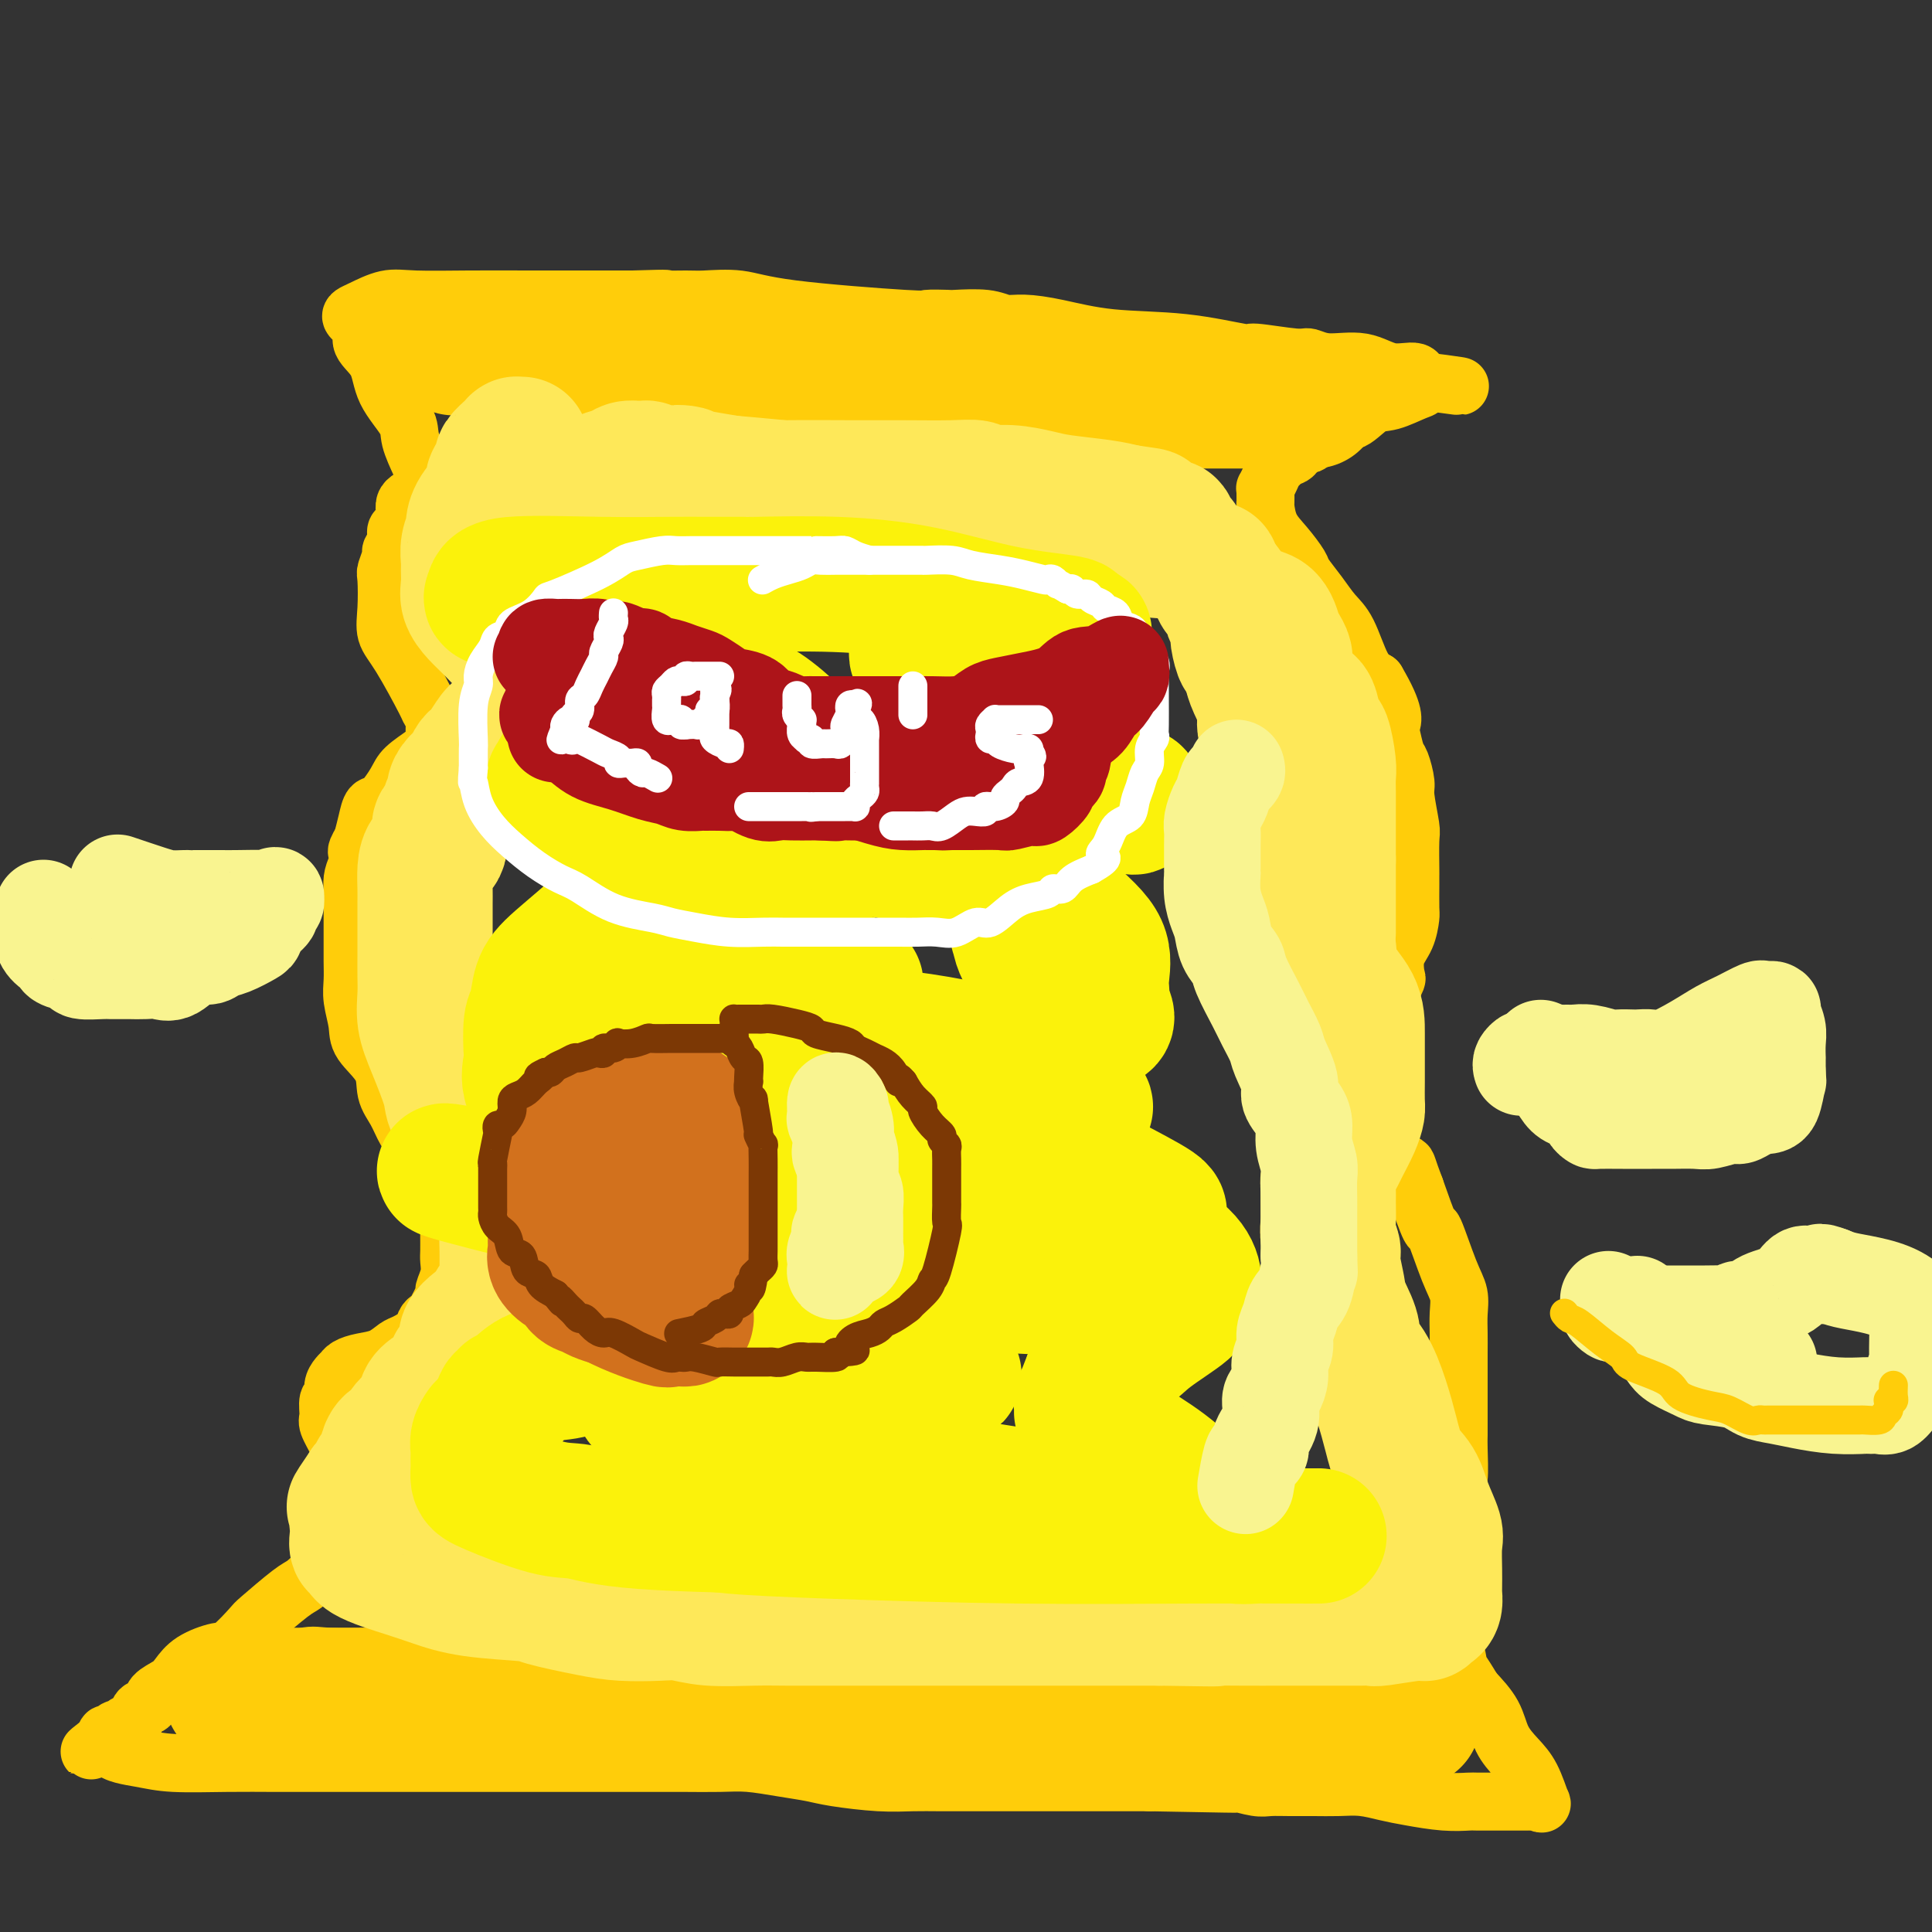
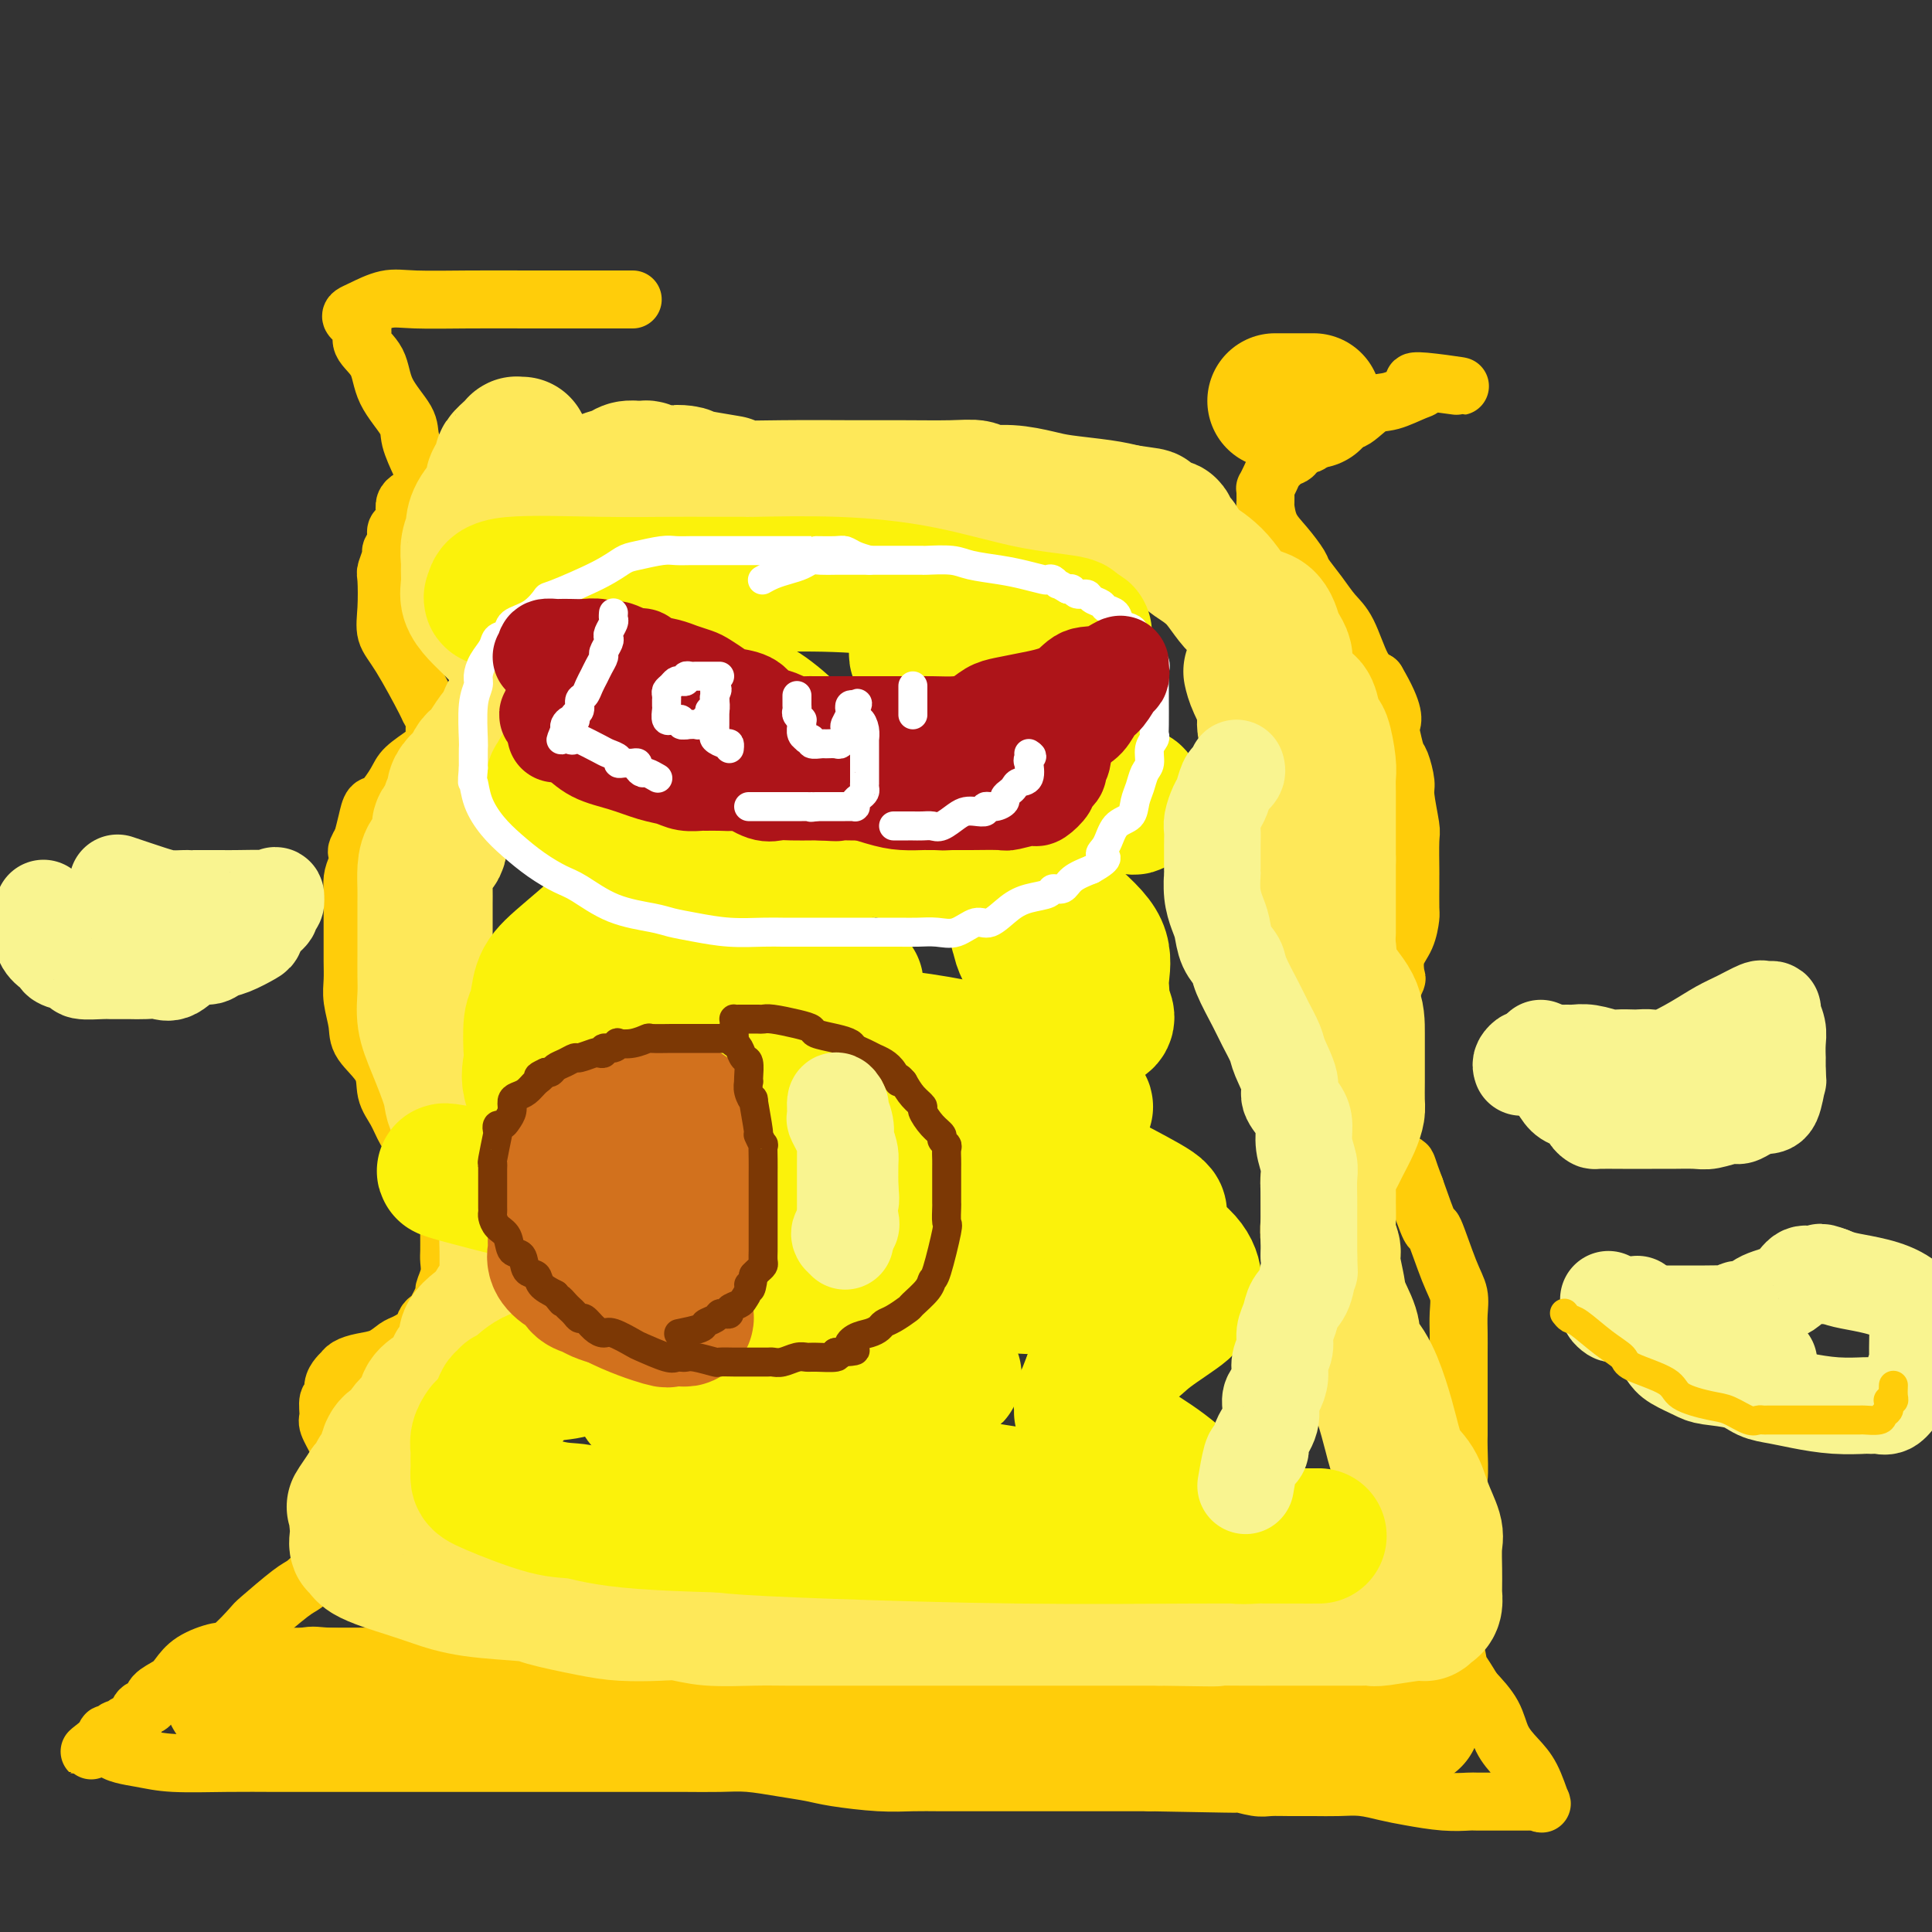
<svg xmlns="http://www.w3.org/2000/svg" viewBox="0 0 400 400" version="1.1">
  <rect x="0" y="0" width="400" height="400" fill="#333333" stroke="none" />
  <g fill="none" stroke="rgb(255,205,10)" stroke-width="12" stroke-linecap="round" stroke-linejoin="round">
    <path d="M88,104c0.004,-0.385 0.008,-0.771 0,-1c-0.008,-0.229 -0.026,-0.303 0,-1c0.026,-0.697 0.098,-2.018 0,-3c-0.098,-0.982 -0.367,-1.623 -1,-3c-0.633,-1.377 -1.632,-3.488 -2,-5c-0.368,-1.512 -0.107,-2.425 -1,-4c-0.893,-1.575 -2.940,-3.812 -4,-6c-1.060,-2.188 -1.132,-4.327 -2,-6c-0.868,-1.673 -2.530,-2.881 -3,-4c-0.470,-1.119 0.253,-2.150 0,-3c-0.253,-0.850 -1.483,-1.520 -2,-2c-0.517,-0.480 -0.320,-0.770 0,-1c0.320,-0.230 0.763,-0.401 2,-1c1.237,-0.599 3.269,-1.624 5,-2c1.731,-0.376 3.162,-0.101 6,0c2.838,0.101 7.084,0.027 11,0c3.916,-0.027 7.503,-0.007 13,0c5.497,0.007 12.903,0.002 16,0c3.097,-0.002 1.885,-0.001 2,0c0.115,0.001 1.558,0.000 3,0" />
-     <path d="M131,62c9.759,-0.308 6.158,-0.077 6,0c-0.158,0.077 3.129,-0.000 5,0c1.871,0.000 2.326,0.077 4,0c1.674,-0.077 4.568,-0.308 7,0c2.432,0.308 4.401,1.155 11,2c6.599,0.845 17.826,1.690 23,2c5.174,0.310 4.295,0.087 5,0c0.705,-0.087 2.994,-0.038 4,0c1.006,0.038 0.729,0.065 2,0c1.271,-0.065 4.089,-0.220 6,0c1.911,0.220 2.913,0.817 4,1c1.087,0.183 2.257,-0.048 4,0c1.743,0.048 4.057,0.376 7,1c2.943,0.624 6.515,1.544 11,2c4.485,0.456 9.882,0.447 15,1c5.118,0.553 9.955,1.669 12,2c2.045,0.331 1.298,-0.124 3,0c1.702,0.124 5.853,0.826 8,1c2.147,0.174 2.288,-0.180 3,0c0.712,0.180 1.994,0.893 4,1c2.006,0.107 4.736,-0.391 7,0c2.264,0.391 4.060,1.672 6,2c1.940,0.328 4.022,-0.296 5,0c0.978,0.296 0.851,1.513 1,2c0.149,0.487 0.575,0.243 1,0" />
    <path d="M295,79c14.140,1.958 3.991,0.354 0,0c-3.991,-0.354 -1.824,0.544 -1,1c0.824,0.456 0.307,0.472 -1,1c-1.307,0.528 -3.402,1.570 -5,2c-1.598,0.430 -2.700,0.248 -4,1c-1.300,0.752 -2.799,2.438 -4,3c-1.201,0.562 -2.103,0.001 -3,0c-0.897,-0.001 -1.788,0.558 -2,1c-0.212,0.442 0.257,0.766 0,1c-0.257,0.234 -1.238,0.377 -2,1c-0.762,0.623 -1.303,1.725 -2,2c-0.697,0.275 -1.549,-0.278 -2,0c-0.451,0.278 -0.502,1.386 -1,2c-0.498,0.614 -1.444,0.732 -2,1c-0.556,0.268 -0.723,0.684 -1,1c-0.277,0.316 -0.663,0.531 -1,1c-0.337,0.469 -0.626,1.191 -1,2c-0.374,0.809 -0.833,1.706 -1,2c-0.167,0.294 -0.043,-0.014 0,0c0.043,0.014 0.006,0.351 0,1c-0.006,0.649 0.020,1.610 0,2c-0.020,0.390 -0.085,0.210 0,1c0.085,0.790 0.319,2.549 1,4c0.681,1.451 1.809,2.594 3,4c1.191,1.406 2.443,3.075 3,4c0.557,0.925 0.417,1.105 1,2c0.583,0.895 1.888,2.505 3,4c1.112,1.495 2.030,2.875 3,4c0.970,1.125 1.992,1.995 3,4c1.008,2.005 2.002,5.144 3,7c0.998,1.856 1.999,2.428 3,3" />
    <path d="M285,141c4.096,6.928 3.336,8.248 3,9c-0.336,0.752 -0.249,0.935 0,2c0.249,1.065 0.659,3.010 1,4c0.341,0.990 0.613,1.023 1,2c0.387,0.977 0.888,2.896 1,4c0.112,1.104 -0.166,1.391 0,3c0.166,1.609 0.777,4.539 1,6c0.223,1.461 0.060,1.453 0,3c-0.060,1.547 -0.016,4.650 0,6c0.016,1.350 0.002,0.948 0,1c-0.002,0.052 0.006,0.557 0,2c-0.006,1.443 -0.026,3.823 0,5c0.026,1.177 0.099,1.150 0,2c-0.099,0.850 -0.370,2.576 -1,4c-0.630,1.424 -1.618,2.544 -2,4c-0.382,1.456 -0.158,3.247 0,4c0.158,0.753 0.250,0.468 0,1c-0.250,0.532 -0.840,1.882 -1,3c-0.160,1.118 0.111,2.005 0,3c-0.111,0.995 -0.604,2.098 -1,3c-0.396,0.902 -0.694,1.604 -1,2c-0.306,0.396 -0.618,0.488 -1,1c-0.382,0.512 -0.834,1.446 -1,2c-0.166,0.554 -0.048,0.730 0,1c0.048,0.270 0.024,0.635 0,1" />
    <path d="M284,219c-1.333,5.167 -0.667,2.583 0,0" />
    <path d="M89,96c0.008,-0.096 0.015,-0.191 0,0c-0.015,0.191 -0.054,0.669 0,1c0.054,0.331 0.201,0.515 0,1c-0.201,0.485 -0.750,1.272 -1,2c-0.250,0.728 -0.201,1.399 -1,2c-0.799,0.601 -2.448,1.133 -3,2c-0.552,0.867 -0.008,2.068 0,3c0.008,0.932 -0.519,1.596 -1,2c-0.481,0.404 -0.917,0.550 -1,1c-0.083,0.450 0.188,1.205 0,2c-0.188,0.795 -0.835,1.629 -1,2c-0.165,0.371 0.150,0.280 0,1c-0.150,0.720 -0.766,2.252 -1,3c-0.234,0.748 -0.087,0.712 0,2c0.087,1.288 0.113,3.899 0,6c-0.113,2.101 -0.366,3.690 0,5c0.366,1.310 1.352,2.340 3,5c1.648,2.660 3.958,6.950 5,9c1.042,2.050 0.815,1.862 1,2c0.185,0.138 0.783,0.604 1,1c0.217,0.396 0.054,0.724 0,1c-0.054,0.276 -0.000,0.500 0,1c0.000,0.500 -0.054,1.276 0,2c0.054,0.724 0.215,1.396 0,2c-0.215,0.604 -0.807,1.140 -2,2c-1.193,0.860 -2.988,2.042 -4,3c-1.012,0.958 -1.241,1.690 -2,3c-0.759,1.310 -2.049,3.196 -3,4c-0.951,0.804 -1.564,0.524 -2,1c-0.436,0.476 -0.696,1.707 -1,3c-0.304,1.293 -0.652,2.646 -1,4" />
    <path d="M75,174c-2.276,3.714 -0.466,1.999 0,2c0.466,0.001 -0.411,1.718 -1,3c-0.589,1.282 -0.890,2.127 -1,3c-0.110,0.873 -0.030,1.773 0,3c0.030,1.227 0.008,2.782 0,4c-0.008,1.218 -0.003,2.099 0,3c0.003,0.901 0.005,1.823 0,3c-0.005,1.177 -0.015,2.610 0,4c0.015,1.390 0.057,2.737 0,4c-0.057,1.263 -0.213,2.441 0,4c0.213,1.559 0.795,3.497 1,5c0.205,1.503 0.033,2.569 1,4c0.967,1.431 3.074,3.225 4,5c0.926,1.775 0.670,3.531 1,5c0.330,1.469 1.247,2.652 2,4c0.753,1.348 1.344,2.860 2,4c0.656,1.140 1.379,1.908 2,3c0.621,1.092 1.139,2.508 2,4c0.861,1.492 2.063,3.059 3,4c0.937,0.941 1.609,1.256 2,2c0.391,0.744 0.501,1.918 1,3c0.499,1.082 1.387,2.072 2,3c0.613,0.928 0.953,1.793 1,2c0.047,0.207 -0.198,-0.242 0,0c0.198,0.242 0.838,1.177 1,2c0.162,0.823 -0.153,1.533 0,2c0.153,0.467 0.773,0.691 1,1c0.227,0.309 0.061,0.701 0,1c-0.061,0.299 -0.016,0.504 0,1c0.016,0.496 0.005,1.285 0,2c-0.005,0.715 -0.002,1.358 0,2" />
    <path d="M99,266c0.155,1.854 0.042,1.988 0,2c-0.042,0.012 -0.011,-0.099 0,0c0.011,0.099 0.004,0.408 0,1c-0.004,0.592 -0.005,1.468 0,2c0.005,0.532 0.015,0.721 0,1c-0.015,0.279 -0.056,0.647 0,1c0.056,0.353 0.207,0.690 0,1c-0.207,0.310 -0.774,0.591 -1,1c-0.226,0.409 -0.112,0.945 0,1c0.112,0.055 0.223,-0.370 0,0c-0.223,0.370 -0.778,1.534 -1,2c-0.222,0.466 -0.111,0.233 0,0" />
    <path d="M93,255c0.001,-0.034 0.001,-0.067 0,0c-0.001,0.067 -0.005,0.236 0,1c0.005,0.764 0.017,2.124 0,3c-0.017,0.876 -0.064,1.268 0,2c0.064,0.732 0.239,1.803 0,3c-0.239,1.197 -0.890,2.519 -1,3c-0.110,0.481 0.323,0.120 0,1c-0.323,0.880 -1.403,2.999 -2,4c-0.597,1.001 -0.712,0.883 -1,1c-0.288,0.117 -0.751,0.469 -1,1c-0.249,0.531 -0.286,1.242 -1,2c-0.714,0.758 -2.107,1.565 -3,2c-0.893,0.435 -1.287,0.499 -2,1c-0.713,0.501 -1.745,1.440 -3,2c-1.255,0.560 -2.731,0.741 -4,1c-1.269,0.259 -2.330,0.597 -3,1c-0.670,0.403 -0.949,0.872 -1,1c-0.051,0.128 0.126,-0.084 0,0c-0.126,0.084 -0.555,0.463 -1,1c-0.445,0.537 -0.905,1.230 -1,2c-0.095,0.770 0.177,1.615 0,2c-0.177,0.385 -0.802,0.309 -1,1c-0.198,0.691 0.031,2.150 0,3c-0.031,0.850 -0.320,1.092 0,2c0.320,0.908 1.251,2.480 2,4c0.749,1.520 1.317,2.986 2,4c0.683,1.014 1.481,1.575 2,2c0.519,0.425 0.760,0.712 1,1" />
    <path d="M75,306c1.084,2.432 0.293,2.011 0,2c-0.293,-0.011 -0.089,0.389 0,1c0.089,0.611 0.064,1.434 0,2c-0.064,0.566 -0.166,0.874 0,1c0.166,0.126 0.600,0.070 0,1c-0.600,0.930 -2.233,2.844 -3,4c-0.767,1.156 -0.666,1.552 -1,2c-0.334,0.448 -1.102,0.947 -2,2c-0.898,1.053 -1.925,2.660 -3,4c-1.075,1.340 -2.196,2.412 -3,3c-0.804,0.588 -1.290,0.692 -3,2c-1.710,1.308 -4.642,3.819 -6,5c-1.358,1.181 -1.141,1.030 -2,2c-0.859,0.970 -2.795,3.061 -4,4c-1.205,0.939 -1.679,0.727 -3,1c-1.321,0.273 -3.491,1.033 -5,2c-1.509,0.967 -2.359,2.142 -3,3c-0.641,0.858 -1.074,1.400 -2,2c-0.926,0.600 -2.346,1.260 -3,2c-0.654,0.740 -0.542,1.561 -1,2c-0.458,0.439 -1.485,0.495 -2,1c-0.515,0.505 -0.519,1.460 -1,2c-0.481,0.540 -1.439,0.666 -2,1c-0.561,0.334 -0.725,0.877 -1,1c-0.275,0.123 -0.661,-0.173 -1,0c-0.339,0.173 -0.630,0.816 -1,1c-0.370,0.184 -0.820,-0.090 -1,0c-0.180,0.090 -0.090,0.545 0,1" />
    <path d="M22,360c-6.790,5.321 -1.766,1.125 0,0c1.766,-1.125 0.272,0.823 1,2c0.728,1.177 3.677,1.583 6,2c2.323,0.417 4.020,0.844 7,1c2.980,0.156 7.244,0.042 11,0c3.756,-0.042 7.003,-0.011 10,0c2.997,0.011 5.746,0.003 9,0c3.254,-0.003 7.015,-0.001 10,0c2.985,0.001 5.193,0.000 7,0c1.807,-0.000 3.213,-0.000 5,0c1.787,0.000 3.955,0.000 5,0c1.045,-0.000 0.968,0.000 5,0c4.032,-0.000 12.172,-0.000 17,0c4.828,0.000 6.345,0.000 9,0c2.655,-0.000 6.448,-0.001 9,0c2.552,0.001 3.864,0.003 5,0c1.136,-0.003 2.096,-0.012 4,0c1.904,0.012 4.752,0.044 7,0c2.248,-0.044 3.894,-0.166 6,0c2.106,0.166 4.670,0.619 7,1c2.330,0.381 4.426,0.691 6,1c1.574,0.309 2.626,0.619 5,1c2.374,0.381 6.070,0.834 9,1c2.930,0.166 5.093,0.044 7,0c1.907,-0.044 3.558,-0.012 6,0c2.442,0.012 5.677,0.003 8,0c2.323,-0.003 3.736,-0.001 6,0c2.264,0.001 5.380,0.000 8,0c2.620,-0.000 4.744,-0.000 7,0c2.256,0.000 4.645,0.000 7,0c2.355,-0.000 4.678,-0.000 7,0" />
    <path d="M238,369c32.173,0.614 11.606,0.151 6,0c-5.606,-0.151 3.749,0.012 8,0c4.251,-0.012 3.399,-0.199 4,0c0.601,0.199 2.656,0.786 4,1c1.344,0.214 1.979,0.057 3,0c1.021,-0.057 2.429,-0.012 4,0c1.571,0.012 3.306,-0.008 5,0c1.694,0.008 3.347,0.044 5,0c1.653,-0.044 3.305,-0.170 5,0c1.695,0.170 3.434,0.634 5,1c1.566,0.366 2.959,0.634 5,1c2.041,0.366 4.731,0.830 7,1c2.269,0.170 4.117,0.046 5,0c0.883,-0.046 0.800,-0.012 2,0c1.200,0.012 3.684,0.003 5,0c1.316,-0.003 1.466,-0.001 2,0c0.534,0.001 1.453,-0.001 2,0c0.547,0.001 0.722,0.004 1,0c0.278,-0.004 0.658,-0.017 1,0c0.342,0.017 0.647,0.063 1,0c0.353,-0.063 0.754,-0.234 1,0c0.246,0.234 0.338,0.875 0,0c-0.338,-0.875 -1.107,-3.265 -2,-5c-0.893,-1.735 -1.909,-2.816 -3,-4c-1.091,-1.184 -2.255,-2.473 -3,-4c-0.745,-1.527 -1.070,-3.294 -2,-5c-0.930,-1.706 -2.465,-3.353 -4,-5" />
    <path d="M305,350c-2.663,-4.486 -2.822,-4.202 -3,-5c-0.178,-0.798 -0.377,-2.677 -1,-4c-0.623,-1.323 -1.669,-2.088 -2,-3c-0.331,-0.912 0.055,-1.970 0,-3c-0.055,-1.030 -0.551,-2.033 -1,-3c-0.449,-0.967 -0.852,-1.898 -1,-3c-0.148,-1.102 -0.040,-2.374 0,-3c0.040,-0.626 0.011,-0.607 0,-1c-0.011,-0.393 -0.004,-1.196 0,-2c0.004,-0.804 0.004,-1.607 0,-2c-0.004,-0.393 -0.012,-0.377 0,-1c0.012,-0.623 0.045,-1.884 0,-3c-0.045,-1.116 -0.167,-2.087 0,-3c0.167,-0.913 0.623,-1.770 1,-2c0.377,-0.230 0.675,0.166 1,0c0.325,-0.166 0.675,-0.895 1,-2c0.325,-1.105 0.623,-2.585 1,-3c0.377,-0.415 0.833,0.234 1,-1c0.167,-1.234 0.045,-4.353 0,-6c-0.045,-1.647 -0.012,-1.823 0,-3c0.012,-1.177 0.003,-3.357 0,-5c-0.003,-1.643 -0.001,-2.750 0,-4c0.001,-1.250 0.002,-2.645 0,-4c-0.002,-1.355 -0.005,-2.671 0,-4c0.005,-1.329 0.019,-2.670 0,-4c-0.019,-1.330 -0.069,-2.648 0,-4c0.069,-1.352 0.259,-2.738 0,-4c-0.259,-1.262 -0.966,-2.400 -2,-5c-1.034,-2.600 -2.394,-6.662 -3,-8c-0.606,-1.338 -0.459,0.046 -1,-1c-0.541,-1.046 -1.771,-4.523 -3,-8" />
    <path d="M293,246c-1.740,-4.552 -1.590,-4.931 -2,-5c-0.410,-0.069 -1.380,0.174 -2,0c-0.620,-0.174 -0.892,-0.764 -1,-1c-0.108,-0.236 -0.054,-0.118 0,0" />
    <path d="M52,348c0.033,-0.444 0.067,-0.887 0,-1c-0.067,-0.113 -0.233,0.106 0,0c0.233,-0.106 0.865,-0.536 1,-1c0.135,-0.464 -0.225,-0.961 0,-1c0.225,-0.039 1.037,0.382 3,0c1.963,-0.382 5.078,-1.567 7,-2c1.922,-0.433 2.651,-0.116 5,0c2.349,0.116 6.318,0.030 11,0c4.682,-0.030 10.079,-0.005 15,0c4.921,0.005 9.368,-0.011 14,0c4.632,0.011 9.450,0.049 14,0c4.550,-0.049 8.832,-0.187 12,0c3.168,0.187 5.221,0.697 9,1c3.779,0.303 9.282,0.400 13,1c3.718,0.600 5.650,1.705 8,2c2.350,0.295 5.120,-0.219 8,0c2.880,0.219 5.872,1.172 9,2c3.128,0.828 6.391,1.532 10,2c3.609,0.468 7.563,0.699 11,1c3.437,0.301 6.357,0.673 9,1c2.643,0.327 5.010,0.610 9,1c3.990,0.390 9.603,0.888 12,1c2.397,0.112 1.578,-0.162 3,0c1.422,0.162 5.086,0.762 7,1c1.914,0.238 2.078,0.115 3,0c0.922,-0.115 2.601,-0.223 4,0c1.399,0.223 2.516,0.778 4,1c1.484,0.222 3.334,0.112 4,0c0.666,-0.112 0.148,-0.226 1,0c0.852,0.226 3.076,0.792 4,1c0.924,0.208 0.550,0.060 1,0c0.450,-0.060 1.725,-0.030 3,0" />
    <path d="M266,358c20.884,2.321 7.095,0.622 2,0c-5.095,-0.622 -1.496,-0.167 -1,0c0.496,0.167 -2.112,0.045 -3,0c-0.888,-0.045 -0.055,-0.012 -2,0c-1.945,0.012 -6.669,0.003 -12,0c-5.331,-0.003 -11.271,-0.001 -18,0c-6.729,0.001 -14.247,0.000 -26,0c-11.753,-0.000 -27.740,-0.000 -38,0c-10.260,0.000 -14.791,0.000 -20,0c-5.209,-0.000 -11.096,-0.000 -14,0c-2.904,0.000 -2.827,0.000 -5,0c-2.173,-0.000 -6.597,-0.000 -9,0c-2.403,0.000 -2.786,0.000 -5,0c-2.214,-0.000 -6.261,-0.000 -8,0c-1.739,0.000 -1.170,0.000 -2,0c-0.830,-0.000 -3.057,-0.000 -4,0c-0.943,0.000 -0.600,0.000 -1,0c-0.400,-0.000 -1.543,-0.000 -2,0c-0.457,0.000 -0.229,0.000 0,0" />
  </g>
  <g fill="none" stroke="rgb(255,205,10)" stroke-width="28" stroke-linecap="round" stroke-linejoin="round">
-     <path d="M94,72c0.655,0.030 1.311,0.060 2,0c0.689,-0.060 1.413,-0.210 2,0c0.587,0.210 1.038,0.781 4,1c2.962,0.219 8.437,0.087 14,1c5.563,0.913 11.215,2.872 17,4c5.785,1.128 11.702,1.427 17,2c5.298,0.573 9.976,1.422 14,2c4.024,0.578 7.393,0.887 10,1c2.607,0.113 4.454,0.030 6,0c1.546,-0.030 2.793,-0.008 4,0c1.207,0.008 2.373,0.002 4,0c1.627,-0.002 3.715,-0.001 6,0c2.285,0.001 4.765,0.000 6,0c1.235,-0.000 1.223,-0.000 3,0c1.777,0.000 5.343,0.000 9,0c3.657,-0.000 7.407,-0.000 10,0c2.593,0.000 4.031,0.000 6,0c1.969,-0.000 4.470,-0.000 6,0c1.530,0.000 2.090,0.000 3,0c0.910,-0.000 2.169,-0.000 3,0c0.831,0.000 1.235,0.000 2,0c0.765,-0.000 1.891,-0.000 3,0c1.109,0.000 2.202,0.000 3,0c0.798,-0.000 1.302,-0.000 2,0c0.698,0.000 1.589,0.000 3,0c1.411,-0.000 3.341,-0.000 5,0c1.659,0.000 3.045,0.000 4,0c0.955,-0.000 1.477,-0.000 2,0" />
    <path d="M264,83c14.444,0.000 5.556,0.000 2,0c-3.556,0.000 -1.778,0.000 0,0" />
    <path d="M48,350c-0.019,0.423 -0.039,0.845 0,1c0.039,0.155 0.135,0.041 1,0c0.865,-0.041 2.499,-0.011 4,0c1.501,0.011 2.870,0.003 4,0c1.130,-0.003 2.020,-0.001 4,0c1.980,0.001 5.048,0.000 8,0c2.952,-0.000 5.788,-0.000 9,0c3.212,0.000 6.801,0.000 10,0c3.199,-0.000 6.008,-0.000 9,0c2.992,0.000 6.166,0.000 9,0c2.834,-0.000 5.328,-0.000 8,0c2.672,0.000 5.523,0.000 8,0c2.477,-0.000 4.580,-0.000 6,0c1.420,0.000 2.157,0.000 5,0c2.843,-0.000 7.792,-0.000 11,0c3.208,0.000 4.676,0.000 7,0c2.324,-0.000 5.506,-0.000 8,0c2.494,0.000 4.301,0.000 7,0c2.699,-0.000 6.291,-0.000 9,0c2.709,0.000 4.536,0.000 7,0c2.464,-0.000 5.565,-0.000 8,0c2.435,0.000 4.205,0.000 6,0c1.795,-0.000 3.616,-0.000 6,0c2.384,0.000 5.331,0.000 8,0c2.669,0.000 5.058,-0.000 7,0c1.942,0.000 3.436,0.000 5,0c1.564,0.000 3.198,-0.000 5,0c1.802,0.000 3.772,0.000 5,0c1.228,0.000 1.715,-0.000 3,0c1.285,0.000 3.367,0.000 5,0c1.633,0.000 2.816,0.000 4,0" />
    <path d="M244,351c31.252,0.338 11.382,0.683 5,1c-6.382,0.317 0.725,0.607 5,1c4.275,0.393 5.718,0.890 7,1c1.282,0.110 2.403,-0.167 4,0c1.597,0.167 3.670,0.777 5,1c1.330,0.223 1.918,0.060 3,0c1.082,-0.060 2.658,-0.016 4,0c1.342,0.016 2.450,0.005 3,0c0.550,-0.005 0.543,-0.002 1,0c0.457,0.002 1.379,0.004 2,0c0.621,-0.004 0.941,-0.015 1,0c0.059,0.015 -0.145,0.057 0,0c0.145,-0.057 0.637,-0.211 1,0c0.363,0.211 0.598,0.788 2,1c1.402,0.212 3.972,0.061 5,0c1.028,-0.061 0.514,-0.030 0,0" />
  </g>
  <g fill="none" stroke="rgb(254,232,89)" stroke-width="28" stroke-linecap="round" stroke-linejoin="round">
-     <path d="M108,92c-0.436,0.015 -0.873,0.031 -1,0c-0.127,-0.031 0.054,-0.108 0,0c-0.054,0.108 -0.345,0.399 -1,1c-0.655,0.601 -1.675,1.510 -2,2c-0.325,0.490 0.046,0.560 0,1c-0.046,0.440 -0.510,1.249 -1,2c-0.490,0.751 -1.006,1.442 -1,2c0.006,0.558 0.534,0.981 0,2c-0.534,1.019 -2.129,2.633 -3,4c-0.871,1.367 -1.018,2.487 -1,3c0.018,0.513 0.201,0.420 0,1c-0.201,0.580 -0.787,1.835 -1,3c-0.213,1.165 -0.052,2.241 0,3c0.052,0.759 -0.006,1.203 0,2c0.006,0.797 0.075,1.948 0,3c-0.075,1.052 -0.294,2.005 0,3c0.294,0.995 1.102,2.031 2,3c0.898,0.969 1.885,1.870 3,3c1.115,1.130 2.359,2.488 4,4c1.641,1.512 3.680,3.177 5,4c1.320,0.823 1.922,0.802 2,1c0.078,0.198 -0.368,0.614 0,1c0.368,0.386 1.550,0.741 2,1c0.450,0.259 0.168,0.423 0,1c-0.168,0.577 -0.222,1.569 0,2c0.222,0.431 0.719,0.301 0,1c-0.719,0.699 -2.655,2.227 -4,3c-1.345,0.773 -2.099,0.792 -3,1c-0.901,0.208 -1.951,0.604 -3,1" />
+     <path d="M108,92c-0.436,0.015 -0.873,0.031 -1,0c-0.127,-0.031 0.054,-0.108 0,0c-0.054,0.108 -0.345,0.399 -1,1c-0.655,0.601 -1.675,1.510 -2,2c-0.325,0.490 0.046,0.560 0,1c-0.046,0.440 -0.510,1.249 -1,2c-0.490,0.751 -1.006,1.442 -1,2c0.006,0.558 0.534,0.981 0,2c-0.534,1.019 -2.129,2.633 -3,4c-0.871,1.367 -1.018,2.487 -1,3c0.018,0.513 0.201,0.420 0,1c-0.201,0.580 -0.787,1.835 -1,3c-0.213,1.165 -0.052,2.241 0,3c0.052,0.759 -0.006,1.203 0,2c0.006,0.797 0.075,1.948 0,3c-0.075,1.052 -0.294,2.005 0,3c0.294,0.995 1.102,2.031 2,3c0.898,0.969 1.885,1.870 3,3c1.115,1.130 2.359,2.488 4,4c1.641,1.512 3.680,3.177 5,4c1.320,0.823 1.922,0.802 2,1c0.078,0.198 -0.368,0.614 0,1c0.368,0.386 1.550,0.741 2,1c0.450,0.259 0.168,0.423 0,1c0.222,0.431 0.719,0.301 0,1c-0.719,0.699 -2.655,2.227 -4,3c-1.345,0.773 -2.099,0.792 -3,1c-0.901,0.208 -1.951,0.604 -3,1" />
    <path d="M105,150c-2.118,1.749 -2.412,2.121 -3,3c-0.588,0.879 -1.470,2.266 -2,3c-0.530,0.734 -0.706,0.815 -1,1c-0.294,0.185 -0.704,0.473 -1,1c-0.296,0.527 -0.476,1.292 -1,2c-0.524,0.708 -1.392,1.359 -2,2c-0.608,0.641 -0.955,1.272 -1,2c-0.045,0.728 0.214,1.554 0,2c-0.214,0.446 -0.901,0.514 -1,1c-0.099,0.486 0.390,1.392 0,2c-0.390,0.608 -1.660,0.918 -2,2c-0.340,1.082 0.249,2.936 0,4c-0.249,1.064 -1.335,1.339 -2,2c-0.665,0.661 -0.910,1.709 -1,3c-0.090,1.291 -0.024,2.824 0,4c0.024,1.176 0.006,1.994 0,3c-0.006,1.006 -0.002,2.201 0,3c0.002,0.799 0.001,1.202 0,2c-0.001,0.798 -0.001,1.990 0,3c0.001,1.010 0.005,1.837 0,3c-0.005,1.163 -0.019,2.660 0,4c0.019,1.340 0.069,2.521 0,4c-0.069,1.479 -0.258,3.256 0,5c0.258,1.744 0.962,3.455 2,6c1.038,2.545 2.411,5.924 3,8c0.589,2.076 0.396,2.849 1,4c0.604,1.151 2.007,2.678 3,4c0.993,1.322 1.575,2.437 2,3c0.425,0.563 0.691,0.575 1,1c0.309,0.425 0.660,1.264 1,2c0.340,0.736 0.670,1.368 1,2" />
    <path d="M102,241c2.184,4.693 0.645,1.425 0,1c-0.645,-0.425 -0.397,1.992 0,3c0.397,1.008 0.944,0.608 1,1c0.056,0.392 -0.377,1.578 0,3c0.377,1.422 1.566,3.081 2,4c0.434,0.919 0.115,1.098 0,2c-0.115,0.902 -0.026,2.526 0,4c0.026,1.474 -0.012,2.798 0,4c0.012,1.202 0.075,2.282 0,3c-0.075,0.718 -0.289,1.074 -1,2c-0.711,0.926 -1.919,2.422 -2,3c-0.081,0.578 0.966,0.237 0,1c-0.966,0.763 -3.945,2.631 -5,4c-1.055,1.369 -0.187,2.240 0,3c0.187,0.760 -0.308,1.411 -1,2c-0.692,0.589 -1.581,1.116 -2,2c-0.419,0.884 -0.367,2.124 -1,3c-0.633,0.876 -1.952,1.389 -3,2c-1.048,0.611 -1.824,1.319 -2,2c-0.176,0.681 0.248,1.333 0,2c-0.248,0.667 -1.166,1.349 -2,2c-0.834,0.651 -1.582,1.273 -2,2c-0.418,0.727 -0.507,1.561 -1,2c-0.493,0.439 -1.390,0.485 -2,1c-0.610,0.515 -0.932,1.499 -1,2c-0.068,0.501 0.120,0.518 0,1c-0.120,0.482 -0.548,1.428 -1,2c-0.452,0.572 -0.929,0.769 -1,1c-0.071,0.231 0.266,0.494 0,1c-0.266,0.506 -1.133,1.253 -2,2" />
    <path d="M76,308c-4.708,6.899 -1.980,3.147 -1,2c0.980,-1.147 0.210,0.311 0,1c-0.210,0.689 0.139,0.609 0,1c-0.139,0.391 -0.765,1.252 -1,2c-0.235,0.748 -0.080,1.382 0,2c0.080,0.618 0.086,1.219 0,2c-0.086,0.781 -0.262,1.742 0,2c0.262,0.258 0.962,-0.187 1,0c0.038,0.187 -0.585,1.006 1,2c1.585,0.994 5.377,2.163 8,3c2.623,0.837 4.076,1.341 6,2c1.924,0.659 4.318,1.473 8,2c3.682,0.527 8.651,0.769 11,1c2.349,0.231 2.076,0.453 4,1c1.924,0.547 6.043,1.418 9,2c2.957,0.582 4.751,0.874 7,1c2.249,0.126 4.954,0.086 7,0c2.046,-0.086 3.434,-0.219 5,0c1.566,0.219 3.309,0.791 6,1c2.691,0.209 6.330,0.056 9,0c2.670,-0.056 4.370,-0.015 7,0c2.630,0.015 6.190,0.004 9,0c2.810,-0.004 4.870,-0.001 7,0c2.130,0.001 4.328,0.000 7,0c2.672,-0.000 5.816,-0.000 9,0c3.184,0.000 6.407,0.000 9,0c2.593,-0.000 4.557,-0.000 7,0c2.443,0.000 5.366,0.000 8,0c2.634,-0.000 4.978,-0.000 7,0c2.022,0.000 3.720,0.000 6,0c2.280,-0.000 5.140,-0.000 8,0" />
    <path d="M240,335c19.330,0.309 8.656,0.083 7,0c-1.656,-0.083 5.705,-0.022 10,0c4.295,0.022 5.525,0.006 7,0c1.475,-0.006 3.196,-0.002 5,0c1.804,0.002 3.692,0.000 5,0c1.308,-0.000 2.036,0.001 3,0c0.964,-0.001 2.163,-0.004 3,0c0.837,0.004 1.310,0.016 2,0c0.690,-0.016 1.596,-0.061 2,0c0.404,0.061 0.307,0.227 2,0c1.693,-0.227 5.175,-0.847 7,-1c1.825,-0.153 1.991,0.163 2,0c0.009,-0.163 -0.141,-0.803 0,-1c0.141,-0.197 0.574,0.050 1,0c0.426,-0.050 0.846,-0.399 1,-1c0.154,-0.601 0.041,-1.456 0,-2c-0.041,-0.544 -0.009,-0.776 0,-1c0.009,-0.224 -0.004,-0.439 0,-1c0.004,-0.561 0.024,-1.469 0,-3c-0.024,-1.531 -0.093,-3.685 0,-5c0.093,-1.315 0.348,-1.791 0,-3c-0.348,-1.209 -1.300,-3.149 -2,-5c-0.700,-1.851 -1.148,-3.611 -2,-5c-0.852,-1.389 -2.107,-2.406 -3,-4c-0.893,-1.594 -1.425,-3.765 -2,-6c-0.575,-2.235 -1.193,-4.532 -2,-7c-0.807,-2.468 -1.804,-5.105 -3,-7c-1.196,-1.895 -2.591,-3.049 -3,-4c-0.409,-0.951 0.169,-1.700 0,-3c-0.169,-1.300 -1.084,-3.150 -2,-5" />
    <path d="M278,271c-3.101,-7.470 -1.353,-3.144 -1,-3c0.353,0.144 -0.690,-3.893 -1,-6c-0.310,-2.107 0.113,-2.284 0,-3c-0.113,-0.716 -0.763,-1.973 -1,-3c-0.237,-1.027 -0.061,-1.826 0,-3c0.061,-1.174 0.005,-2.724 0,-4c-0.005,-1.276 0.039,-2.280 0,-3c-0.039,-0.720 -0.162,-1.158 0,-2c0.162,-0.842 0.607,-2.088 1,-3c0.393,-0.912 0.732,-1.488 1,-2c0.268,-0.512 0.464,-0.958 1,-2c0.536,-1.042 1.412,-2.678 2,-4c0.588,-1.322 0.890,-2.330 1,-3c0.110,-0.670 0.030,-1.003 0,-2c-0.030,-0.997 -0.008,-2.660 0,-4c0.008,-1.340 0.004,-2.358 0,-4c-0.004,-1.642 -0.007,-3.909 0,-6c0.007,-2.091 0.024,-4.007 -1,-6c-1.024,-1.993 -3.089,-4.064 -4,-6c-0.911,-1.936 -0.669,-3.736 -1,-6c-0.331,-2.264 -1.237,-4.991 -2,-7c-0.763,-2.009 -1.385,-3.301 -2,-5c-0.615,-1.699 -1.223,-3.805 -2,-6c-0.777,-2.195 -1.723,-4.478 -2,-6c-0.277,-1.522 0.113,-2.281 0,-4c-0.113,-1.719 -0.731,-4.396 -1,-6c-0.269,-1.604 -0.191,-2.134 -1,-4c-0.809,-1.866 -2.506,-5.067 -3,-7c-0.494,-1.933 0.213,-2.597 0,-4c-0.213,-1.403 -1.347,-3.544 -2,-5c-0.653,-1.456 -0.827,-2.228 -1,-3" />
-     <path d="M259,139c-3.891,-12.324 -2.619,-5.634 -2,-4c0.619,1.634 0.584,-1.787 0,-4c-0.584,-2.213 -1.716,-3.217 -2,-4c-0.284,-0.783 0.278,-1.344 0,-2c-0.278,-0.656 -1.398,-1.406 -2,-2c-0.602,-0.594 -0.685,-1.033 -1,-2c-0.315,-0.967 -0.862,-2.464 -1,-3c-0.138,-0.536 0.133,-0.111 0,0c-0.133,0.111 -0.671,-0.092 -2,-1c-1.329,-0.908 -3.449,-2.520 -5,-3c-1.551,-0.480 -2.531,0.174 -4,0c-1.469,-0.174 -3.426,-1.175 -5,-2c-1.574,-0.825 -2.765,-1.475 -4,-2c-1.235,-0.525 -2.515,-0.924 -4,-1c-1.485,-0.076 -3.176,0.172 -4,0c-0.824,-0.172 -0.781,-0.764 -1,-1c-0.219,-0.236 -0.698,-0.114 -1,0c-0.302,0.114 -0.426,0.222 -2,0c-1.574,-0.222 -4.600,-0.773 -6,-1c-1.400,-0.227 -1.176,-0.130 -3,0c-1.824,0.130 -5.695,0.293 -10,0c-4.305,-0.293 -9.044,-1.040 -14,-2c-4.956,-0.960 -10.130,-2.131 -16,-3c-5.870,-0.869 -12.435,-1.434 -19,-2" />
    <path d="M151,100c-16.089,-2.635 -9.813,-2.223 -9,-2c0.813,0.223 -3.837,0.256 -6,0c-2.163,-0.256 -1.840,-0.801 -2,-1c-0.160,-0.199 -0.804,-0.050 -1,0c-0.196,0.050 0.057,0.002 0,0c-0.057,-0.002 -0.422,0.042 -1,0c-0.578,-0.042 -1.368,-0.169 -2,0c-0.632,0.169 -1.108,0.634 -2,1c-0.892,0.366 -2.202,0.633 -3,1c-0.798,0.367 -1.085,0.834 -1,1c0.085,0.166 0.542,0.030 1,0c0.458,-0.030 0.917,0.044 2,0c1.083,-0.044 2.791,-0.208 6,0c3.209,0.208 7.919,0.788 13,1c5.081,0.212 10.535,0.056 16,0c5.465,-0.056 10.943,-0.011 15,0c4.057,0.011 6.694,-0.012 10,0c3.306,0.012 7.280,0.059 10,0c2.720,-0.059 4.187,-0.223 5,0c0.813,0.223 0.972,0.833 2,1c1.028,0.167 2.925,-0.110 5,0c2.075,0.110 4.329,0.607 6,1c1.671,0.393 2.757,0.683 5,1c2.243,0.317 5.641,0.662 8,1c2.359,0.338 3.680,0.669 5,1" />
    <path d="M233,106c5.798,0.879 4.791,0.578 5,1c0.209,0.422 1.632,1.569 2,2c0.368,0.431 -0.319,0.146 0,0c0.319,-0.146 1.644,-0.153 2,0c0.356,0.153 -0.258,0.467 0,1c0.258,0.533 1.386,1.285 2,2c0.614,0.715 0.714,1.393 1,2c0.286,0.607 0.759,1.143 2,2c1.241,0.857 3.249,2.036 5,4c1.751,1.964 3.244,4.715 5,6c1.756,1.285 3.776,1.105 5,2c1.224,0.895 1.651,2.865 2,4c0.349,1.135 0.621,1.436 1,2c0.379,0.564 0.865,1.393 1,2c0.135,0.607 -0.080,0.994 0,2c0.080,1.006 0.455,2.631 1,4c0.545,1.369 1.259,2.482 2,3c0.741,0.518 1.509,0.443 2,1c0.491,0.557 0.706,1.748 1,3c0.294,1.252 0.667,2.565 1,3c0.333,0.435 0.625,-0.007 1,1c0.375,1.007 0.833,3.462 1,5c0.167,1.538 0.045,2.159 0,3c-0.045,0.841 -0.012,1.903 0,3c0.012,1.097 0.003,2.229 0,3c-0.003,0.771 -0.001,1.182 0,2c0.001,0.818 0.000,2.044 0,3c-0.000,0.956 -0.000,1.642 0,2c0.000,0.358 0.000,0.388 0,1c-0.000,0.612 -0.000,1.806 0,3" />
    <path d="M275,178c0.000,4.271 0.000,4.948 0,5c0.000,0.052 0.000,-0.522 0,1c0.000,1.522 0.000,5.141 0,7c0.000,1.859 0.000,1.960 0,2c0.000,0.040 0.000,0.020 0,0" />
  </g>
  <g fill="none" stroke="rgb(251,242,11)" stroke-width="28" stroke-linecap="round" stroke-linejoin="round">
    <path d="M144,313c-0.140,0.334 -0.280,0.668 0,1c0.280,0.332 0.982,0.663 2,1c1.018,0.337 2.354,0.679 6,1c3.646,0.321 9.602,0.622 20,1c10.398,0.378 25.238,0.833 39,1c13.762,0.167 26.444,0.045 36,0c9.556,-0.045 15.984,-0.013 20,0c4.016,0.013 5.620,0.005 6,0c0.380,-0.005 -0.465,-0.009 -1,0c-0.535,0.009 -0.760,0.032 -3,0c-2.240,-0.032 -6.496,-0.117 -9,0c-2.504,0.117 -3.257,0.438 -11,-1c-7.743,-1.438 -22.476,-4.634 -36,-7c-13.524,-2.366 -25.840,-3.902 -36,-5c-10.160,-1.098 -18.163,-1.758 -23,-2c-4.837,-0.242 -6.509,-0.065 -7,0c-0.491,0.065 0.199,0.017 1,0c0.801,-0.017 1.712,-0.004 3,0c1.288,0.004 2.952,-0.003 8,0c5.048,0.003 13.481,0.015 19,0c5.519,-0.015 8.125,-0.058 9,0c0.875,0.058 0.019,0.216 -1,0c-1.019,-0.216 -2.200,-0.805 -3,-1c-0.800,-0.195 -1.217,0.006 -5,-1c-3.783,-1.006 -10.932,-3.218 -18,-5c-7.068,-1.782 -14.057,-3.134 -19,-4c-4.943,-0.866 -7.841,-1.248 -8,-2c-0.159,-0.752 2.420,-1.876 5,-3" />
    <path d="M138,287c5.901,-0.918 18.152,-1.713 27,-2c8.848,-0.287 14.293,-0.065 18,0c3.707,0.065 5.675,-0.025 8,0c2.325,0.025 5.007,0.165 6,0c0.993,-0.165 0.299,-0.636 0,-1c-0.299,-0.364 -0.201,-0.621 -1,-1c-0.799,-0.379 -2.494,-0.879 -6,-2c-3.506,-1.121 -8.821,-2.863 -14,-4c-5.179,-1.137 -10.221,-1.670 -12,-2c-1.779,-0.330 -0.293,-0.456 0,-1c0.293,-0.544 -0.606,-1.507 0,-2c0.606,-0.493 2.718,-0.515 4,-1c1.282,-0.485 1.735,-1.433 4,-2c2.265,-0.567 6.342,-0.752 9,-1c2.658,-0.248 3.896,-0.559 3,-1c-0.896,-0.441 -3.926,-1.014 1,0c4.926,1.014 17.809,3.613 0,-1c-17.809,-4.613 -66.310,-16.438 -84,-21c-17.690,-4.562 -4.569,-1.859 0,-1c4.569,0.859 0.586,-0.124 2,-1c1.414,-0.876 8.227,-1.643 11,-2c2.773,-0.357 1.508,-0.303 8,-1c6.492,-0.697 20.740,-2.146 29,-3c8.260,-0.854 10.532,-1.115 12,-1c1.468,0.115 2.134,0.604 1,0c-1.134,-0.604 -4.067,-2.302 -7,-4" />
    <path d="M157,232c-9.697,-3.471 -30.939,-10.147 -40,-13c-9.061,-2.853 -5.940,-1.881 -5,-2c0.940,-0.119 -0.299,-1.328 0,-2c0.299,-0.672 2.136,-0.807 3,-1c0.864,-0.193 0.753,-0.443 5,-1c4.247,-0.557 12.850,-1.419 17,-2c4.150,-0.581 3.845,-0.879 4,-1c0.155,-0.121 0.770,-0.064 1,0c0.230,0.064 0.076,0.134 0,0c-0.076,-0.134 -0.072,-0.474 0,-1c0.072,-0.526 0.213,-1.238 0,-2c-0.213,-0.762 -0.779,-1.573 -1,-2c-0.221,-0.427 -0.097,-0.470 0,-1c0.097,-0.530 0.168,-1.549 0,-2c-0.168,-0.451 -0.574,-0.335 0,-1c0.574,-0.665 2.129,-2.111 4,-3c1.871,-0.889 4.056,-1.222 6,-2c1.944,-0.778 3.645,-2.000 5,-3c1.355,-1.000 2.364,-1.776 3,-2c0.636,-0.224 0.898,0.105 1,0c0.102,-0.105 0.043,-0.646 0,-2c-0.043,-1.354 -0.071,-3.523 -2,-5c-1.929,-1.477 -5.759,-2.262 -10,-4c-4.241,-1.738 -8.894,-4.429 -14,-7c-5.106,-2.571 -10.666,-5.023 -14,-7c-3.334,-1.977 -4.443,-3.479 -5,-4c-0.557,-0.521 -0.564,-0.059 0,-1c0.564,-0.941 1.697,-3.283 3,-4c1.303,-0.717 2.774,0.192 6,0c3.226,-0.192 8.207,-1.483 13,-2c4.793,-0.517 9.396,-0.258 14,0" />
    <path d="M151,155c7.756,-0.764 10.647,-1.672 12,-2c1.353,-0.328 1.168,-0.074 1,0c-0.168,0.074 -0.318,-0.032 0,0c0.318,0.032 1.106,0.203 0,-1c-1.106,-1.203 -4.105,-3.779 -6,-5c-1.895,-1.221 -2.687,-1.087 -5,-2c-2.313,-0.913 -6.147,-2.873 -11,-5c-4.853,-2.127 -10.725,-4.420 -17,-7c-6.275,-2.580 -12.951,-5.448 -17,-7c-4.049,-1.552 -5.470,-1.789 -6,-2c-0.530,-0.211 -0.170,-0.396 0,-1c0.170,-0.604 0.150,-1.626 4,-2c3.850,-0.374 11.570,-0.100 18,0c6.430,0.100 11.569,0.027 15,0c3.431,-0.027 5.153,-0.007 7,0c1.847,0.007 3.819,0.001 5,0c1.181,-0.001 1.571,0.004 2,0c0.429,-0.004 0.897,-0.016 1,0c0.103,0.016 -0.160,0.060 3,0c3.160,-0.060 9.742,-0.223 16,0c6.258,0.223 12.193,0.833 18,2c5.807,1.167 11.487,2.891 17,4c5.513,1.109 10.861,1.603 13,2c2.139,0.397 1.070,0.699 0,1" />
    <path d="M221,130c7.244,1.617 1.355,1.159 -1,1c-2.355,-0.159 -1.177,-0.020 -2,0c-0.823,0.020 -3.649,-0.079 -7,0c-3.351,0.079 -7.227,0.335 -11,1c-3.773,0.665 -7.443,1.739 -9,2c-1.557,0.261 -1.002,-0.293 -1,0c0.002,0.293 -0.548,1.431 0,2c0.548,0.569 2.196,0.568 4,1c1.804,0.432 3.765,1.296 7,3c3.235,1.704 7.744,4.250 12,6c4.256,1.750 8.257,2.706 10,3c1.743,0.294 1.227,-0.075 1,0c-0.227,0.075 -0.165,0.592 0,1c0.165,0.408 0.433,0.706 0,1c-0.433,0.294 -1.568,0.584 -2,1c-0.432,0.416 -0.161,0.960 0,1c0.161,0.040 0.211,-0.422 0,0c-0.211,0.422 -0.682,1.729 0,3c0.682,1.271 2.517,2.507 5,4c2.483,1.493 5.613,3.244 7,4c1.387,0.756 1.030,0.518 1,1c-0.030,0.482 0.267,1.683 0,2c-0.267,0.317 -1.096,-0.251 -4,0c-2.904,0.251 -7.882,1.319 -15,2c-7.118,0.681 -16.377,0.973 -25,1c-8.623,0.027 -16.609,-0.212 -20,0c-3.391,0.212 -2.188,0.874 -2,1c0.188,0.126 -0.640,-0.286 -1,0c-0.360,0.286 -0.251,1.269 1,2c1.251,0.731 3.643,1.209 8,2c4.357,0.791 10.678,1.896 17,3" />
    <path d="M194,178c8.318,2.440 16.112,5.040 20,6c3.888,0.960 3.869,0.281 4,1c0.131,0.719 0.413,2.835 0,4c-0.413,1.165 -1.520,1.378 -3,2c-1.480,0.622 -3.333,1.651 -4,2c-0.667,0.349 -0.150,0.017 0,0c0.150,-0.017 -0.069,0.279 0,1c0.069,0.721 0.424,1.866 1,3c0.576,1.134 1.373,2.258 3,3c1.627,0.742 4.083,1.102 7,3c2.917,1.898 6.295,5.335 7,7c0.705,1.665 -1.264,1.558 -3,2c-1.736,0.442 -3.238,1.435 -4,2c-0.762,0.565 -0.784,0.704 -2,1c-1.216,0.296 -3.627,0.751 -7,3c-3.373,2.249 -7.707,6.294 -9,9c-1.293,2.706 0.454,4.073 2,5c1.546,0.927 2.892,1.413 6,3c3.108,1.587 7.977,4.275 11,6c3.023,1.725 4.200,2.487 7,4c2.800,1.513 7.221,3.776 9,5c1.779,1.224 0.914,1.408 0,2c-0.914,0.592 -1.876,1.593 -4,2c-2.124,0.407 -5.410,0.220 -10,0c-4.590,-0.220 -10.483,-0.474 -15,0c-4.517,0.474 -7.658,1.677 -9,2c-1.342,0.323 -0.886,-0.233 -1,0c-0.114,0.233 -0.800,1.255 0,2c0.800,0.745 3.086,1.213 6,2c2.914,0.787 6.457,1.894 10,3" />
    <path d="M216,263c4.551,1.758 8.429,2.654 10,3c1.571,0.346 0.834,0.141 1,0c0.166,-0.141 1.236,-0.216 -2,0c-3.236,0.216 -10.778,0.725 -17,0c-6.222,-0.725 -11.124,-2.685 -15,-4c-3.876,-1.315 -6.725,-1.984 -8,-3c-1.275,-1.016 -0.975,-2.377 -1,-4c-0.025,-1.623 -0.376,-3.506 2,-6c2.376,-2.494 7.477,-5.597 12,-8c4.523,-2.403 8.468,-4.104 13,-6c4.532,-1.896 9.651,-3.985 12,-5c2.349,-1.015 1.927,-0.955 1,-1c-0.927,-0.045 -2.361,-0.196 -7,-1c-4.639,-0.804 -12.483,-2.262 -17,-3c-4.517,-0.738 -5.706,-0.757 -9,-1c-3.294,-0.243 -8.694,-0.710 -11,-1c-2.306,-0.290 -1.517,-0.404 -1,-1c0.517,-0.596 0.762,-1.676 1,-2c0.238,-0.324 0.470,0.106 2,0c1.530,-0.106 4.358,-0.748 8,-1c3.642,-0.252 8.097,-0.112 10,0c1.903,0.112 1.255,0.197 1,0c-0.255,-0.197 -0.116,-0.674 0,-1c0.116,-0.326 0.209,-0.499 -2,-1c-2.209,-0.501 -6.719,-1.329 -12,-2c-5.281,-0.671 -11.331,-1.184 -18,-2c-6.669,-0.816 -13.955,-1.934 -17,-2c-3.045,-0.066 -1.847,0.920 -1,0c0.847,-0.920 1.343,-3.748 2,-5c0.657,-1.252 1.473,-0.929 3,-1c1.527,-0.071 3.763,-0.535 6,-1" />
    <path d="M162,204c3.053,-0.325 6.185,-0.139 9,0c2.815,0.139 5.312,0.231 6,0c0.688,-0.231 -0.433,-0.784 -1,-1c-0.567,-0.216 -0.581,-0.096 -3,0c-2.419,0.096 -7.244,0.168 -13,-1c-5.756,-1.168 -12.443,-3.577 -18,-5c-5.557,-1.423 -9.985,-1.859 -12,-2c-2.015,-0.141 -1.619,0.013 -1,-1c0.619,-1.013 1.461,-3.195 4,-5c2.539,-1.805 6.776,-3.235 11,-4c4.224,-0.765 8.436,-0.867 15,-3c6.564,-2.133 15.480,-6.298 19,-8c3.520,-1.702 1.644,-0.941 1,-1c-0.644,-0.059 -0.057,-0.937 0,-2c0.057,-1.063 -0.415,-2.312 -1,-3c-0.585,-0.688 -1.284,-0.815 -2,-1c-0.716,-0.185 -1.450,-0.428 -2,-1c-0.550,-0.572 -0.917,-1.474 -1,-2c-0.083,-0.526 0.117,-0.677 0,-1c-0.117,-0.323 -0.552,-0.819 0,-1c0.552,-0.181 2.090,-0.049 4,0c1.910,0.049 4.192,0.013 5,0c0.808,-0.013 0.141,-0.004 0,0c-0.141,0.004 0.242,0.003 0,0c-0.242,-0.003 -1.109,-0.009 -2,0c-0.891,0.009 -1.806,0.033 -5,1c-3.194,0.967 -8.668,2.876 -14,5c-5.332,2.124 -10.524,4.464 -15,7c-4.476,2.536 -8.238,5.268 -12,8" />
    <path d="M134,183c-5.731,3.708 -6.559,5.479 -9,8c-2.441,2.521 -6.497,5.793 -9,8c-2.503,2.207 -3.454,3.348 -4,5c-0.546,1.652 -0.686,3.816 -1,5c-0.314,1.184 -0.803,1.389 -1,3c-0.197,1.611 -0.103,4.627 0,6c0.103,1.373 0.213,1.103 0,2c-0.213,0.897 -0.750,2.963 0,5c0.750,2.037 2.789,4.046 5,6c2.211,1.954 4.596,3.853 7,6c2.404,2.147 4.826,4.543 10,8c5.174,3.457 13.100,7.973 16,10c2.900,2.027 0.774,1.563 0,2c-0.774,0.437 -0.197,1.776 0,2c0.197,0.224 0.014,-0.667 0,0c-0.014,0.667 0.140,2.890 0,4c-0.140,1.110 -0.574,1.105 -1,2c-0.426,0.895 -0.842,2.690 -2,4c-1.158,1.310 -3.056,2.134 -5,4c-1.944,1.866 -3.933,4.774 -5,6c-1.067,1.226 -1.211,0.769 -3,1c-1.789,0.231 -5.225,1.148 -8,2c-2.775,0.852 -4.891,1.639 -7,2c-2.109,0.361 -4.210,0.297 -6,1c-1.790,0.703 -3.267,2.171 -4,3c-0.733,0.829 -0.721,1.017 -1,1c-0.279,-0.017 -0.848,-0.239 -1,0c-0.152,0.239 0.114,0.940 0,1c-0.114,0.060 -0.608,-0.522 -1,0c-0.392,0.522 -0.684,2.149 -1,3c-0.316,0.851 -0.658,0.925 -1,1" />
    <path d="M102,294c-1.785,1.754 -1.746,1.640 -2,2c-0.254,0.360 -0.800,1.195 -1,2c-0.200,0.805 -0.054,1.581 0,2c0.054,0.419 0.016,0.480 0,1c-0.016,0.520 -0.011,1.499 0,2c0.011,0.501 0.026,0.525 0,1c-0.026,0.475 -0.095,1.402 0,2c0.095,0.598 0.353,0.868 3,2c2.647,1.132 7.683,3.126 11,4c3.317,0.874 4.916,0.626 7,1c2.084,0.374 4.653,1.368 13,2c8.347,0.632 22.473,0.901 34,1c11.527,0.099 20.457,0.026 25,0c4.543,-0.026 4.700,-0.007 8,0c3.300,0.007 9.742,0.002 15,0c5.258,-0.002 9.333,-0.002 13,0c3.667,0.002 6.927,0.004 11,0c4.073,-0.004 8.959,-0.014 11,0c2.041,0.014 1.235,0.053 1,0c-0.235,-0.053 0.099,-0.196 0,-1c-0.099,-0.804 -0.633,-2.269 -1,-3c-0.367,-0.731 -0.568,-0.730 -2,-2c-1.432,-1.270 -4.096,-3.813 -7,-6c-2.904,-2.187 -6.048,-4.018 -9,-6c-2.952,-1.982 -5.714,-4.114 -7,-5c-1.286,-0.886 -1.097,-0.526 -1,-1c0.097,-0.474 0.103,-1.781 0,-2c-0.103,-0.219 -0.315,0.652 0,0c0.315,-0.652 1.158,-2.826 2,-5" />
    <path d="M226,285c1.553,-2.205 4.935,-3.718 7,-5c2.065,-1.282 2.812,-2.333 5,-4c2.188,-1.667 5.815,-3.951 7,-5c1.185,-1.049 -0.073,-0.863 0,-1c0.073,-0.137 1.477,-0.597 2,-1c0.523,-0.403 0.166,-0.748 0,-1c-0.166,-0.252 -0.139,-0.412 0,-1c0.139,-0.588 0.391,-1.603 0,-3c-0.391,-1.397 -1.426,-3.176 -4,-5c-2.574,-1.824 -6.686,-3.692 -7,-4c-0.314,-0.308 3.171,0.945 -5,-3c-8.171,-3.945 -27.997,-13.086 -36,-17c-8.003,-3.914 -4.183,-2.600 -3,-2c1.183,0.600 -0.271,0.485 -1,0c-0.729,-0.485 -0.732,-1.339 0,-3c0.732,-1.661 2.198,-4.127 4,-5c1.802,-0.873 3.941,-0.151 6,-1c2.059,-0.849 4.039,-3.267 7,-5c2.961,-1.733 6.902,-2.780 10,-4c3.098,-1.220 5.354,-2.614 7,-4c1.646,-1.386 2.681,-2.763 3,-4c0.319,-1.237 -0.080,-2.334 0,-4c0.080,-1.666 0.637,-3.900 0,-6c-0.637,-2.100 -2.469,-4.065 -7,-8c-4.531,-3.935 -11.760,-9.839 -18,-14c-6.240,-4.161 -11.490,-6.579 -17,-9c-5.510,-2.421 -11.281,-4.845 -16,-7c-4.719,-2.155 -8.386,-4.042 -11,-5c-2.614,-0.958 -4.175,-0.988 -5,-1c-0.825,-0.012 -0.912,-0.006 -1,0" />
    <path d="M153,153c-7.670,-3.449 -1.845,-1.070 0,0c1.845,1.070 -0.290,0.832 -1,1c-0.710,0.168 0.005,0.741 0,2c-0.005,1.259 -0.730,3.205 -1,5c-0.270,1.795 -0.087,3.439 0,5c0.087,1.561 0.076,3.040 0,6c-0.076,2.960 -0.219,7.400 0,10c0.219,2.600 0.798,3.359 2,5c1.202,1.641 3.026,4.163 5,7c1.974,2.837 4.096,5.987 6,8c1.904,2.013 3.590,2.888 5,4c1.410,1.112 2.546,2.461 3,3c0.454,0.539 0.227,0.270 0,0" />
    <path d="M170,207c-0.415,-0.408 -0.829,-0.817 -1,0c-0.171,0.817 -0.097,2.858 0,4c0.097,1.142 0.219,1.384 0,2c-0.219,0.616 -0.777,1.604 -1,2c-0.223,0.396 -0.112,0.198 0,0" />
    <path d="M168,221c0.000,0.000 0.100,0.100 0.1,0.1" />
  </g>
  <g fill="none" stroke="rgb(255,255,255)" stroke-width="6" stroke-linecap="round" stroke-linejoin="round">
    <path d="M180,116c-1.072,-0.309 -2.144,-0.619 -3,-1c-0.856,-0.381 -1.497,-0.834 -2,-1c-0.503,-0.166 -0.868,-0.044 -2,0c-1.132,0.044 -3.029,0.012 -4,0c-0.971,-0.012 -1.015,-0.003 -1,0c0.015,0.003 0.087,0.001 0,0c-0.087,-0.001 -0.335,-0.000 -1,0c-0.665,0.000 -1.746,0.000 -3,0c-1.254,-0.000 -2.681,-0.000 -4,0c-1.319,0.000 -2.531,0.000 -4,0c-1.469,-0.000 -3.195,-0.001 -5,0c-1.805,0.001 -3.687,0.004 -5,0c-1.313,-0.004 -2.055,-0.013 -3,0c-0.945,0.013 -2.092,0.049 -3,0c-0.908,-0.049 -1.579,-0.184 -3,0c-1.421,0.184 -3.594,0.688 -5,1c-1.406,0.312 -2.044,0.433 -3,1c-0.956,0.567 -2.228,1.579 -5,3c-2.772,1.421 -7.042,3.249 -9,4c-1.958,0.751 -1.603,0.424 -2,1c-0.397,0.576 -1.544,2.054 -3,3c-1.456,0.946 -3.220,1.358 -4,2c-0.780,0.642 -0.577,1.513 -1,2c-0.423,0.487 -1.471,0.591 -2,1c-0.529,0.409 -0.538,1.123 -1,2c-0.462,0.877 -1.378,1.917 -2,3c-0.622,1.083 -0.951,2.210 -1,3c-0.049,0.790 0.183,1.242 0,2c-0.183,0.758 -0.781,1.822 -1,4c-0.219,2.178 -0.059,5.471 0,7c0.059,1.529 0.017,1.294 0,2c-0.017,0.706 -0.008,2.353 0,4" />
    <path d="M98,159c-0.334,3.908 -0.170,2.677 0,3c0.170,0.323 0.345,2.198 1,4c0.655,1.802 1.789,3.530 3,5c1.211,1.470 2.497,2.680 4,4c1.503,1.320 3.221,2.749 5,4c1.779,1.251 3.619,2.324 5,3c1.381,0.676 2.303,0.954 4,2c1.697,1.046 4.170,2.858 7,4c2.830,1.142 6.017,1.612 8,2c1.983,0.388 2.761,0.692 4,1c1.239,0.308 2.940,0.618 5,1c2.060,0.382 4.479,0.834 7,1c2.521,0.166 5.143,0.044 7,0c1.857,-0.044 2.948,-0.012 4,0c1.052,0.012 2.066,0.003 4,0c1.934,-0.003 4.789,-0.001 7,0c2.211,0.001 3.777,0.003 6,0c2.223,-0.003 5.102,-0.009 7,0c1.898,0.009 2.814,0.033 4,0c1.186,-0.033 2.641,-0.123 4,0c1.359,0.123 2.620,0.461 4,0c1.380,-0.461 2.878,-1.720 4,-2c1.122,-0.280 1.868,0.418 3,0c1.132,-0.418 2.649,-1.953 4,-3c1.351,-1.047 2.534,-1.607 4,-2c1.466,-0.393 3.213,-0.619 4,-1c0.787,-0.381 0.613,-0.917 1,-1c0.387,-0.083 1.335,0.285 2,0c0.665,-0.285 1.047,-1.224 2,-2c0.953,-0.776 2.476,-1.388 4,-2" />
    <path d="M226,180c4.744,-2.628 2.605,-2.699 2,-3c-0.605,-0.301 0.324,-0.832 1,-2c0.676,-1.168 1.098,-2.974 2,-4c0.902,-1.026 2.284,-1.271 3,-2c0.716,-0.729 0.765,-1.942 1,-3c0.235,-1.058 0.655,-1.961 1,-3c0.345,-1.039 0.614,-2.215 1,-3c0.386,-0.785 0.888,-1.180 1,-2c0.112,-0.820 -0.166,-2.064 0,-3c0.166,-0.936 0.777,-1.564 1,-2c0.223,-0.436 0.060,-0.680 0,-1c-0.060,-0.320 -0.016,-0.716 0,-2c0.016,-1.284 0.004,-3.457 0,-5c-0.004,-1.543 0.001,-2.458 0,-3c-0.001,-0.542 -0.007,-0.712 0,-1c0.007,-0.288 0.027,-0.696 0,-1c-0.027,-0.304 -0.102,-0.505 0,-1c0.102,-0.495 0.379,-1.285 0,-2c-0.379,-0.715 -1.415,-1.356 -2,-2c-0.585,-0.644 -0.719,-1.289 -1,-2c-0.281,-0.711 -0.709,-1.486 -1,-2c-0.291,-0.514 -0.444,-0.768 -1,-1c-0.556,-0.232 -1.515,-0.443 -2,-1c-0.485,-0.557 -0.496,-1.460 -1,-2c-0.504,-0.540 -1.501,-0.718 -2,-1c-0.499,-0.282 -0.501,-0.668 -1,-1c-0.499,-0.332 -1.496,-0.611 -2,-1c-0.504,-0.389 -0.517,-0.888 -1,-1c-0.483,-0.112 -1.438,0.162 -2,0c-0.562,-0.162 -0.732,-0.761 -1,-1c-0.268,-0.239 -0.634,-0.120 -1,0" />
    <path d="M221,122c-2.574,-1.559 -2.007,-0.957 -2,-1c0.007,-0.043 -0.544,-0.733 -1,-1c-0.456,-0.267 -0.818,-0.113 -1,0c-0.182,0.113 -0.185,0.184 -1,0c-0.815,-0.184 -2.443,-0.624 -4,-1c-1.557,-0.376 -3.043,-0.689 -5,-1c-1.957,-0.311 -4.386,-0.619 -6,-1c-1.614,-0.381 -2.413,-0.834 -4,-1c-1.587,-0.166 -3.961,-0.044 -5,0c-1.039,0.044 -0.743,0.012 -1,0c-0.257,-0.012 -1.066,-0.003 -2,0c-0.934,0.003 -1.993,0.001 -3,0c-1.007,-0.001 -1.963,-0.000 -3,0c-1.037,0.000 -2.154,0.000 -3,0c-0.846,-0.000 -1.420,-0.001 -2,0c-0.580,0.001 -1.166,0.003 -2,0c-0.834,-0.003 -1.917,-0.012 -3,0c-1.083,0.012 -2.166,0.044 -3,0c-0.834,-0.044 -1.418,-0.166 -2,0c-0.582,0.166 -1.161,0.619 -2,1c-0.839,0.381 -1.936,0.690 -3,1c-1.064,0.310 -2.094,0.622 -3,1c-0.906,0.378 -1.687,0.822 -2,1c-0.313,0.178 -0.156,0.089 0,0" />
  </g>
  <g fill="none" stroke="rgb(173,20,25)" stroke-width="20" stroke-linecap="round" stroke-linejoin="round">
    <path d="M115,152c0.003,-0.346 0.006,-0.691 0,-1c-0.006,-0.309 -0.021,-0.580 0,-1c0.021,-0.420 0.078,-0.987 0,-1c-0.078,-0.013 -0.291,0.530 0,0c0.291,-0.530 1.085,-2.132 2,-3c0.915,-0.868 1.950,-1.003 3,-1c1.050,0.003 2.116,0.144 3,0c0.884,-0.144 1.586,-0.574 3,-1c1.414,-0.426 3.540,-0.847 5,-1c1.460,-0.153 2.254,-0.037 3,0c0.746,0.037 1.445,-0.004 2,0c0.555,0.004 0.967,0.053 2,0c1.033,-0.053 2.688,-0.209 4,0c1.312,0.209 2.280,0.782 3,1c0.720,0.218 1.191,0.082 3,1c1.809,0.918 4.954,2.890 7,4c2.046,1.110 2.993,1.358 5,2c2.007,0.642 5.075,1.678 7,2c1.925,0.322 2.706,-0.069 4,0c1.294,0.069 3.102,0.597 4,1c0.898,0.403 0.887,0.682 2,1c1.113,0.318 3.351,0.674 5,1c1.649,0.326 2.710,0.623 4,1c1.290,0.377 2.811,0.833 4,1c1.189,0.167 2.048,0.045 3,0c0.952,-0.045 1.998,-0.014 3,0c1.002,0.014 1.962,0.012 3,0c1.038,-0.012 2.155,-0.034 3,0c0.845,0.034 1.420,0.125 2,0c0.580,-0.125 1.166,-0.464 2,-1c0.834,-0.536 1.917,-1.268 3,-2" />
    <path d="M209,155c3.747,-0.881 3.616,-1.583 4,-2c0.384,-0.417 1.284,-0.549 2,-1c0.716,-0.451 1.250,-1.221 2,-2c0.750,-0.779 1.718,-1.566 2,-2c0.282,-0.434 -0.120,-0.516 0,-1c0.120,-0.484 0.764,-1.372 1,-1c0.236,0.372 0.064,2.004 0,3c-0.064,0.996 -0.022,1.356 0,2c0.022,0.644 0.022,1.572 0,2c-0.022,0.428 -0.067,0.356 0,1c0.067,0.644 0.244,2.002 0,3c-0.244,0.998 -0.909,1.634 -1,2c-0.091,0.366 0.394,0.462 0,1c-0.394,0.538 -1.665,1.517 -2,2c-0.335,0.483 0.268,0.468 0,1c-0.268,0.532 -1.407,1.610 -2,2c-0.593,0.390 -0.640,0.090 -1,0c-0.360,-0.090 -1.032,0.028 -1,0c0.032,-0.028 0.766,-0.204 0,0c-0.766,0.204 -3.034,0.787 -4,1c-0.966,0.213 -0.630,0.057 -2,0c-1.370,-0.057 -4.446,-0.015 -6,0c-1.554,0.015 -1.587,0.004 -2,0c-0.413,-0.004 -1.207,-0.002 -2,0" />
    <path d="M197,166c-3.209,0.155 -2.231,0.042 -2,0c0.231,-0.042 -0.287,-0.013 -1,0c-0.713,0.013 -1.623,0.010 -2,0c-0.377,-0.010 -0.220,-0.026 -1,0c-0.780,0.026 -2.497,0.094 -4,0c-1.503,-0.094 -2.793,-0.351 -5,-1c-2.207,-0.649 -5.330,-1.689 -7,-2c-1.670,-0.311 -1.885,0.109 -3,0c-1.115,-0.109 -3.129,-0.746 -4,-1c-0.871,-0.254 -0.599,-0.125 -1,0c-0.401,0.125 -1.474,0.244 -3,0c-1.526,-0.244 -3.503,-0.853 -4,-1c-0.497,-0.147 0.488,0.167 -1,0c-1.488,-0.167 -5.449,-0.815 -7,-1c-1.551,-0.185 -0.693,0.092 -1,0c-0.307,-0.092 -1.779,-0.553 -3,-1c-1.221,-0.447 -2.193,-0.880 -3,-1c-0.807,-0.120 -1.451,0.074 -3,0c-1.549,-0.074 -4.004,-0.415 -5,-1c-0.996,-0.585 -0.535,-1.414 -1,-2c-0.465,-0.586 -1.858,-0.930 -3,-1c-1.142,-0.070 -2.035,0.135 -3,0c-0.965,-0.135 -2.004,-0.610 -3,-1c-0.996,-0.390 -1.950,-0.697 -3,-1c-1.050,-0.303 -2.198,-0.603 -3,-1c-0.802,-0.397 -1.259,-0.891 -2,-1c-0.741,-0.109 -1.766,0.167 -2,0c-0.234,-0.167 0.322,-0.776 0,-1c-0.322,-0.224 -1.520,-0.064 -2,0c-0.480,0.064 -0.240,0.032 0,0" />
    <path d="M115,149c-3.347,-1.487 -0.713,-1.205 0,-1c0.713,0.205 -0.494,0.333 -1,0c-0.506,-0.333 -0.311,-1.127 0,-1c0.311,0.127 0.738,1.174 1,2c0.262,0.826 0.359,1.429 1,2c0.641,0.571 1.827,1.108 3,2c1.173,0.892 2.333,2.138 4,3c1.667,0.862 3.841,1.341 6,2c2.159,0.659 4.303,1.497 6,2c1.697,0.503 2.947,0.671 4,1c1.053,0.329 1.910,0.821 3,1c1.090,0.179 2.412,0.046 3,0c0.588,-0.046 0.443,-0.005 1,0c0.557,0.005 1.815,-0.027 3,0c1.185,0.027 2.297,0.112 3,0c0.703,-0.112 0.997,-0.422 2,0c1.003,0.422 2.716,1.577 4,2c1.284,0.423 2.138,0.113 3,0c0.862,-0.113 1.732,-0.031 3,0c1.268,0.031 2.934,0.009 4,0c1.066,-0.009 1.533,-0.004 2,0" />
    <path d="M170,164c4.865,0.309 3.028,0.083 3,0c-0.028,-0.083 1.754,-0.021 3,0c1.246,0.021 1.956,0.002 3,0c1.044,-0.002 2.420,0.015 3,0c0.580,-0.015 0.363,-0.060 1,0c0.637,0.060 2.128,0.226 3,0c0.872,-0.226 1.125,-0.844 2,-1c0.875,-0.156 2.371,0.150 3,0c0.629,-0.150 0.391,-0.757 1,-1c0.609,-0.243 2.066,-0.121 3,0c0.934,0.121 1.345,0.243 3,0c1.655,-0.243 4.556,-0.849 6,-1c1.444,-0.151 1.433,0.153 2,0c0.567,-0.153 1.714,-0.763 2,-1c0.286,-0.237 -0.288,-0.101 0,0c0.288,0.101 1.438,0.169 2,0c0.562,-0.169 0.535,-0.573 1,-1c0.465,-0.427 1.422,-0.877 2,-1c0.578,-0.123 0.776,0.080 1,0c0.224,-0.080 0.472,-0.443 1,-1c0.528,-0.557 1.335,-1.308 2,-2c0.665,-0.692 1.189,-1.325 2,-2c0.811,-0.675 1.908,-1.393 3,-2c1.092,-0.607 2.177,-1.104 3,-2c0.823,-0.896 1.384,-2.191 2,-3c0.616,-0.809 1.287,-1.131 2,-2c0.713,-0.869 1.470,-2.284 2,-3c0.530,-0.716 0.835,-0.731 1,-1c0.165,-0.269 0.190,-0.791 0,-1c-0.190,-0.209 -0.595,-0.104 -1,0" />
    <path d="M231,139c2.441,-2.959 0.043,-0.856 -2,0c-2.043,0.856 -3.730,0.466 -5,1c-1.270,0.534 -2.124,1.992 -4,3c-1.876,1.008 -4.773,1.566 -7,2c-2.227,0.434 -3.784,0.743 -5,1c-1.216,0.257 -2.091,0.461 -3,1c-0.909,0.539 -1.851,1.412 -3,2c-1.149,0.588 -2.506,0.890 -4,1c-1.494,0.110 -3.127,0.030 -5,0c-1.873,-0.030 -3.987,-0.008 -5,0c-1.013,0.008 -0.924,0.002 -4,0c-3.076,-0.002 -9.318,0.000 -12,0c-2.682,-0.000 -1.806,-0.003 -2,0c-0.194,0.003 -1.459,0.012 -2,0c-0.541,-0.012 -0.358,-0.044 -1,0c-0.642,0.044 -2.109,0.163 -3,0c-0.891,-0.163 -1.205,-0.607 -2,-1c-0.795,-0.393 -2.071,-0.734 -3,-1c-0.929,-0.266 -1.513,-0.456 -2,-1c-0.487,-0.544 -0.878,-1.441 -2,-2c-1.122,-0.559 -2.975,-0.780 -4,-1c-1.025,-0.220 -1.221,-0.440 -2,-1c-0.779,-0.560 -2.142,-1.459 -3,-2c-0.858,-0.541 -1.210,-0.723 -2,-1c-0.790,-0.277 -2.019,-0.649 -3,-1c-0.981,-0.351 -1.716,-0.683 -3,-1c-1.284,-0.317 -3.117,-0.621 -4,-1c-0.883,-0.379 -0.815,-0.833 -1,-1c-0.185,-0.167 -0.624,-0.048 -1,0c-0.376,0.048 -0.688,0.024 -1,0" />
    <path d="M131,136c-5.503,-2.388 -2.762,-1.358 -2,-1c0.762,0.358 -0.457,0.043 -1,0c-0.543,-0.043 -0.412,0.184 -1,0c-0.588,-0.184 -1.897,-0.781 -3,-1c-1.103,-0.219 -2.002,-0.059 -3,0c-0.998,0.059 -2.096,0.019 -3,0c-0.904,-0.019 -1.614,-0.015 -2,0c-0.386,0.015 -0.447,0.043 -1,0c-0.553,-0.043 -1.599,-0.155 -2,0c-0.401,0.155 -0.159,0.578 0,1c0.159,0.422 0.235,0.844 0,1c-0.235,0.156 -0.781,0.044 -1,0c-0.219,-0.044 -0.109,-0.022 0,0" />
  </g>
  <g fill="none" stroke="rgb(255,255,255)" stroke-width="6" stroke-linecap="round" stroke-linejoin="round">
    <path d="M127,127c0.008,-0.097 0.016,-0.195 0,0c-0.016,0.195 -0.056,0.681 0,1c0.056,0.319 0.207,0.471 0,1c-0.207,0.529 -0.773,1.436 -1,2c-0.227,0.564 -0.116,0.784 0,1c0.116,0.216 0.238,0.428 0,1c-0.238,0.572 -0.837,1.504 -1,2c-0.163,0.496 0.111,0.557 0,1c-0.111,0.443 -0.608,1.269 -1,2c-0.392,0.731 -0.678,1.365 -1,2c-0.322,0.635 -0.678,1.269 -1,2c-0.322,0.731 -0.608,1.559 -1,2c-0.392,0.441 -0.889,0.497 -1,1c-0.111,0.503 0.164,1.455 0,2c-0.164,0.545 -0.766,0.685 -1,1c-0.234,0.315 -0.102,0.805 0,1c0.102,0.195 0.172,0.093 0,0c-0.172,-0.093 -0.585,-0.179 -1,0c-0.415,0.179 -0.833,0.623 -1,1c-0.167,0.377 -0.084,0.689 0,1" />
    <path d="M117,151c-1.592,3.881 -0.571,1.582 0,1c0.571,-0.582 0.690,0.551 1,1c0.310,0.449 0.809,0.214 1,0c0.191,-0.214 0.075,-0.407 1,0c0.925,0.407 2.892,1.416 4,2c1.108,0.584 1.358,0.745 2,1c0.642,0.255 1.677,0.604 2,1c0.323,0.396 -0.067,0.837 0,1c0.067,0.163 0.592,0.046 1,0c0.408,-0.046 0.701,-0.022 1,0c0.299,0.022 0.604,0.043 1,0c0.396,-0.043 0.884,-0.152 1,0c0.116,0.152 -0.140,0.563 0,1c0.140,0.437 0.677,0.901 1,1c0.323,0.099 0.433,-0.166 1,0c0.567,0.166 1.591,0.762 2,1c0.409,0.238 0.205,0.119 0,0" />
    <path d="M149,140c-0.341,0.000 -0.683,0.000 -1,0c-0.317,-0.000 -0.610,-0.000 -1,0c-0.390,0.000 -0.878,0.000 -1,0c-0.122,-0.000 0.121,-0.001 0,0c-0.121,0.001 -0.606,0.004 -1,0c-0.394,-0.004 -0.697,-0.015 -1,0c-0.303,0.015 -0.606,0.056 -1,0c-0.394,-0.056 -0.879,-0.208 -1,0c-0.121,0.208 0.121,0.777 0,1c-0.121,0.223 -0.607,0.101 -1,0c-0.393,-0.101 -0.694,-0.181 -1,0c-0.306,0.181 -0.618,0.622 -1,1c-0.382,0.378 -0.835,0.693 -1,1c-0.165,0.307 -0.044,0.606 0,1c0.044,0.394 0.011,0.884 0,1c-0.011,0.116 0.001,-0.141 0,0c-0.001,0.141 -0.015,0.679 0,1c0.015,0.321 0.059,0.426 0,1c-0.059,0.574 -0.222,1.617 0,2c0.222,0.383 0.829,0.106 1,0c0.171,-0.106 -0.095,-0.042 0,0c0.095,0.042 0.551,0.063 1,0c0.449,-0.063 0.890,-0.209 1,0c0.110,0.209 -0.111,0.774 0,1c0.111,0.226 0.556,0.113 1,0" />
    <path d="M142,150c0.571,0.154 -0.001,0.037 0,0c0.001,-0.037 0.574,0.004 1,0c0.426,-0.004 0.706,-0.053 1,0c0.294,0.053 0.601,0.208 1,0c0.399,-0.208 0.891,-0.778 1,-1c0.109,-0.222 -0.163,-0.096 0,0c0.163,0.096 0.762,0.162 1,0c0.238,-0.162 0.116,-0.550 0,-1c-0.116,-0.450 -0.227,-0.961 0,-1c0.227,-0.039 0.793,0.393 1,0c0.207,-0.393 0.055,-1.612 0,-2c-0.055,-0.388 -0.015,0.056 0,0c0.015,-0.056 0.004,-0.613 0,-1c-0.004,-0.387 -0.001,-0.604 0,-1c0.001,-0.396 0.000,-0.970 0,-1c-0.000,-0.030 -0.000,0.485 0,1" />
    <path d="M148,143c0.928,-0.904 0.249,0.335 0,1c-0.249,0.665 -0.067,0.757 0,1c0.067,0.243 0.018,0.639 0,1c-0.018,0.361 -0.005,0.688 0,1c0.005,0.312 0.001,0.608 0,1c-0.001,0.392 0.000,0.879 0,1c-0.000,0.121 -0.002,-0.122 0,0c0.002,0.122 0.007,0.611 0,1c-0.007,0.389 -0.026,0.678 0,1c0.026,0.322 0.098,0.679 0,1c-0.098,0.321 -0.366,0.608 0,1c0.366,0.392 1.366,0.889 2,1c0.634,0.111 0.901,-0.162 1,0c0.099,0.162 0.028,0.761 0,1c-0.028,0.239 -0.014,0.120 0,0" />
    <path d="M165,144c-0.001,0.446 -0.001,0.893 0,1c0.001,0.107 0.004,-0.125 0,0c-0.004,0.125 -0.015,0.607 0,1c0.015,0.393 0.057,0.696 0,1c-0.057,0.304 -0.213,0.610 0,1c0.213,0.390 0.793,0.865 1,1c0.207,0.135 0.040,-0.069 0,0c-0.040,0.069 0.046,0.410 0,1c-0.046,0.590 -0.224,1.430 0,2c0.224,0.570 0.852,0.871 1,1c0.148,0.129 -0.183,0.087 0,0c0.183,-0.087 0.879,-0.220 1,0c0.121,0.220 -0.333,0.792 0,1c0.333,0.208 1.452,0.051 2,0c0.548,-0.051 0.525,0.002 1,0c0.475,-0.002 1.448,-0.060 2,0c0.552,0.060 0.683,0.238 1,0c0.317,-0.238 0.821,-0.894 1,-1c0.179,-0.106 0.034,0.337 0,0c-0.034,-0.337 0.043,-1.453 0,-2c-0.043,-0.547 -0.205,-0.525 0,-1c0.205,-0.475 0.777,-1.447 1,-2c0.223,-0.553 0.099,-0.687 0,-1c-0.099,-0.313 -0.171,-0.804 0,-1c0.171,-0.196 0.586,-0.098 1,0" />
    <path d="M177,146c1.080,-1.054 0.279,0.311 0,1c-0.279,0.689 -0.036,0.700 0,1c0.036,0.300 -0.134,0.888 0,1c0.134,0.112 0.572,-0.251 1,0c0.428,0.251 0.847,1.118 1,2c0.153,0.882 0.041,1.781 0,2c-0.041,0.219 -0.011,-0.242 0,0c0.011,0.242 0.003,1.187 0,2c-0.003,0.813 -0.001,1.495 0,2c0.001,0.505 -0.000,0.832 0,1c0.000,0.168 0.001,0.178 0,1c-0.001,0.822 -0.003,2.458 0,3c0.003,0.542 0.011,-0.010 0,0c-0.011,0.010 -0.042,0.581 0,1c0.042,0.419 0.156,0.687 0,1c-0.156,0.313 -0.581,0.672 -1,1c-0.419,0.328 -0.833,0.624 -1,1c-0.167,0.376 -0.087,0.833 0,1c0.087,0.167 0.182,0.045 0,0c-0.182,-0.045 -0.640,-0.012 -1,0c-0.360,0.012 -0.621,0.003 -1,0c-0.379,-0.003 -0.875,-0.001 -1,0c-0.125,0.001 0.121,0.000 0,0c-0.121,-0.000 -0.610,-0.000 -1,0c-0.390,0.000 -0.682,0.000 -1,0c-0.318,-0.000 -0.663,-0.000 -1,0c-0.337,0.000 -0.668,0.000 -1,0c-0.332,-0.000 -0.666,-0.000 -1,0" />
    <path d="M169,167c-1.633,0.309 -1.216,0.083 -1,0c0.216,-0.083 0.230,-0.022 0,0c-0.230,0.022 -0.706,0.006 -1,0c-0.294,-0.006 -0.407,-0.002 -1,0c-0.593,0.002 -1.664,0.000 -2,0c-0.336,-0.000 0.065,-0.000 0,0c-0.065,0.000 -0.595,0.000 -1,0c-0.405,-0.000 -0.686,-0.000 -1,0c-0.314,0.000 -0.662,0.000 -1,0c-0.338,-0.000 -0.668,-0.000 -1,0c-0.332,0.000 -0.667,0.000 -1,0c-0.333,-0.000 -0.664,-0.000 -1,0c-0.336,0.000 -0.678,0.000 -1,0c-0.322,-0.000 -0.625,-0.000 -1,0c-0.375,0.000 -0.821,0.000 -1,0c-0.179,-0.000 -0.089,-0.000 0,0" />
    <path d="M189,142c0.000,0.341 0.000,0.683 0,1c0.000,0.317 0.000,0.610 0,1c0.000,0.390 0.000,0.879 0,1c0.000,0.121 0.000,-0.125 0,0c0.000,0.125 0.000,0.621 0,1c0.000,0.379 0.000,0.640 0,1c0.000,0.360 0.000,0.817 0,1c0.000,0.183 0.000,0.091 0,0" />
-     <path d="M215,149c-0.303,0.000 -0.606,0.000 -1,0c-0.394,-0.000 -0.879,-0.000 -1,0c-0.121,0.000 0.123,0.000 0,0c-0.123,-0.000 -0.611,-0.000 -1,0c-0.389,0.000 -0.678,0.000 -1,0c-0.322,-0.000 -0.677,-0.000 -1,0c-0.323,0.000 -0.612,0.000 -1,0c-0.388,-0.000 -0.873,-0.001 -1,0c-0.127,0.001 0.106,0.003 0,0c-0.106,-0.003 -0.550,-0.012 -1,0c-0.450,0.012 -0.905,0.044 -1,0c-0.095,-0.044 0.170,-0.166 0,0c-0.170,0.166 -0.774,0.618 -1,1c-0.226,0.382 -0.073,0.694 0,1c0.073,0.306 0.068,0.608 0,1c-0.068,0.392 -0.197,0.876 0,1c0.197,0.124 0.722,-0.111 1,0c0.278,0.111 0.309,0.568 1,1c0.691,0.432 2.041,0.837 3,1c0.959,0.163 1.527,0.082 2,0c0.473,-0.082 0.849,-0.166 1,0c0.151,0.166 0.075,0.583 0,1" />
    <path d="M213,156c1.236,0.772 0.324,0.704 0,1c-0.324,0.296 -0.062,0.958 0,1c0.062,0.042 -0.077,-0.536 0,0c0.077,0.536 0.370,2.185 0,3c-0.370,0.815 -1.404,0.795 -2,1c-0.596,0.205 -0.754,0.633 -1,1c-0.246,0.367 -0.582,0.672 -1,1c-0.418,0.328 -0.919,0.680 -1,1c-0.081,0.320 0.260,0.608 0,1c-0.260,0.392 -1.119,0.889 -2,1c-0.881,0.111 -1.782,-0.165 -2,0c-0.218,0.165 0.247,0.770 0,1c-0.247,0.230 -1.207,0.086 -2,0c-0.793,-0.086 -1.419,-0.114 -2,0c-0.581,0.114 -1.115,0.370 -2,1c-0.885,0.630 -2.120,1.633 -3,2c-0.880,0.367 -1.405,0.098 -2,0c-0.595,-0.098 -1.259,-0.026 -2,0c-0.741,0.026 -1.558,0.007 -2,0c-0.442,-0.007 -0.510,-0.002 -1,0c-0.490,0.002 -1.401,0.001 -2,0c-0.599,-0.001 -0.885,-0.000 -1,0c-0.115,0.000 -0.057,0.000 0,0" />
  </g>
  <g fill="none" stroke="rgb(210,113,29)" stroke-width="28" stroke-linecap="round" stroke-linejoin="round">
    <path d="M142,230c-0.808,0.000 -1.616,0.000 -2,0c-0.384,-0.000 -0.345,-0.000 -1,0c-0.655,0.000 -2.006,0.001 -3,0c-0.994,-0.001 -1.632,-0.002 -2,0c-0.368,0.002 -0.465,0.008 -1,0c-0.535,-0.008 -1.507,-0.029 -2,0c-0.493,0.029 -0.506,0.110 -1,0c-0.494,-0.110 -1.470,-0.409 -2,0c-0.530,0.409 -0.614,1.527 -1,2c-0.386,0.473 -1.074,0.301 -2,1c-0.926,0.699 -2.089,2.270 -3,3c-0.911,0.730 -1.571,0.619 -2,1c-0.429,0.381 -0.626,1.253 -1,2c-0.374,0.747 -0.923,1.367 -1,2c-0.077,0.633 0.319,1.277 0,2c-0.319,0.723 -1.353,1.525 -2,2c-0.647,0.475 -0.905,0.621 -1,1c-0.095,0.379 -0.025,0.989 0,2c0.025,1.011 0.007,2.421 0,3c-0.007,0.579 -0.001,0.325 0,1c0.001,0.675 -0.001,2.277 0,3c0.001,0.723 0.006,0.565 0,1c-0.006,0.435 -0.023,1.463 0,2c0.023,0.537 0.085,0.581 0,1c-0.085,0.419 -0.318,1.211 0,2c0.318,0.789 1.187,1.573 2,2c0.813,0.427 1.572,0.496 2,1c0.428,0.504 0.527,1.444 1,2c0.473,0.556 1.320,0.726 2,1c0.680,0.274 1.194,0.650 2,1c0.806,0.350 1.903,0.675 3,1" />
    <path d="M127,269c4.073,2.144 8.257,3.502 10,4c1.743,0.498 1.045,0.134 1,0c-0.045,-0.134 0.562,-0.039 1,0c0.438,0.039 0.706,0.021 1,0c0.294,-0.021 0.615,-0.046 1,0c0.385,0.046 0.835,0.164 1,0c0.165,-0.164 0.044,-0.610 0,-1c-0.044,-0.390 -0.012,-0.723 0,-1c0.012,-0.277 0.003,-0.498 0,-1c-0.003,-0.502 -0.001,-1.285 0,-2c0.001,-0.715 0.000,-1.360 0,-2c-0.000,-0.640 -0.000,-1.274 0,-2c0.000,-0.726 0.000,-1.545 0,-2c-0.000,-0.455 -0.000,-0.546 0,-1c0.000,-0.454 0.000,-1.272 0,-2c-0.000,-0.728 -0.000,-1.365 0,-2c0.000,-0.635 0.000,-1.268 0,-2c-0.000,-0.732 -0.000,-1.562 0,-2c0.000,-0.438 0.000,-0.483 0,-1c-0.000,-0.517 -0.000,-1.506 0,-2c0.000,-0.494 0.000,-0.493 0,-1c-0.000,-0.507 -0.000,-1.521 0,-2c0.000,-0.479 0.000,-0.423 0,-1c-0.000,-0.577 -0.000,-1.789 0,-3" />
    <path d="M142,243c0.000,-4.500 0.000,-1.750 0,-1c0.000,0.750 0.000,-0.500 0,-1c0.000,-0.500 0.000,-0.250 0,0" />
  </g>
  <g fill="none" stroke="rgb(124,56,5)" stroke-width="6" stroke-linecap="round" stroke-linejoin="round">
    <path d="M150,215c-0.198,-0.000 -0.396,-0.000 -1,0c-0.604,0.000 -1.612,0.000 -2,0c-0.388,-0.000 -0.154,-0.001 -1,0c-0.846,0.001 -2.771,0.004 -4,0c-1.229,-0.004 -1.763,-0.015 -3,0c-1.237,0.015 -3.179,0.055 -4,0c-0.821,-0.055 -0.523,-0.207 -1,0c-0.477,0.207 -1.729,0.772 -3,1c-1.271,0.228 -2.560,0.117 -3,0c-0.440,-0.117 -0.030,-0.241 0,0c0.030,0.241 -0.318,0.848 -1,1c-0.682,0.152 -1.696,-0.151 -2,0c-0.304,0.151 0.102,0.758 0,1c-0.102,0.242 -0.713,0.120 -1,0c-0.287,-0.120 -0.252,-0.240 -1,0c-0.748,0.240 -2.280,0.838 -3,1c-0.720,0.162 -0.627,-0.114 -1,0c-0.373,0.114 -1.214,0.618 -2,1c-0.786,0.382 -1.519,0.641 -2,1c-0.481,0.359 -0.709,0.817 -1,1c-0.291,0.183 -0.646,0.092 -1,0" />
    <path d="M113,222c-2.511,1.123 -1.290,0.930 -1,1c0.290,0.070 -0.352,0.403 -1,1c-0.648,0.597 -1.301,1.459 -2,2c-0.699,0.541 -1.444,0.762 -2,1c-0.556,0.238 -0.923,0.493 -1,1c-0.077,0.507 0.137,1.264 0,2c-0.137,0.736 -0.624,1.450 -1,2c-0.376,0.550 -0.640,0.936 -1,1c-0.360,0.064 -0.814,-0.193 -1,0c-0.186,0.193 -0.102,0.837 0,1c0.102,0.163 0.224,-0.156 0,1c-0.224,1.156 -0.792,3.787 -1,5c-0.208,1.213 -0.056,1.007 0,1c0.056,-0.007 0.015,0.183 0,1c-0.015,0.817 -0.004,2.260 0,3c0.004,0.740 0.001,0.775 0,1c-0.001,0.225 -0.000,0.638 0,1c0.000,0.362 -0.000,0.674 0,1c0.000,0.326 0.002,0.668 0,1c-0.002,0.332 -0.008,0.654 0,1c0.008,0.346 0.028,0.717 0,1c-0.028,0.283 -0.106,0.479 0,1c0.106,0.521 0.394,1.366 1,2c0.606,0.634 1.528,1.058 2,2c0.472,0.942 0.492,2.402 1,3c0.508,0.598 1.504,0.334 2,1c0.496,0.666 0.494,2.261 1,3c0.506,0.739 1.521,0.622 2,1c0.479,0.378 0.423,1.251 1,2c0.577,0.749 1.789,1.375 3,2" />
    <path d="M115,268c2.190,2.809 1.164,1.331 1,1c-0.164,-0.331 0.533,0.484 1,1c0.467,0.516 0.705,0.733 1,1c0.295,0.267 0.646,0.584 1,1c0.354,0.416 0.711,0.933 1,1c0.289,0.067 0.508,-0.315 1,0c0.492,0.315 1.255,1.326 2,2c0.745,0.674 1.470,1.011 2,1c0.530,-0.011 0.863,-0.371 2,0c1.137,0.371 3.078,1.472 4,2c0.922,0.528 0.824,0.481 2,1c1.176,0.519 3.625,1.602 5,2c1.375,0.398 1.676,0.110 2,0c0.324,-0.110 0.673,-0.044 1,0c0.327,0.044 0.633,0.064 1,0c0.367,-0.064 0.795,-0.213 2,0c1.205,0.213 3.187,0.789 4,1c0.813,0.211 0.458,0.056 1,0c0.542,-0.056 1.980,-0.015 3,0c1.020,0.015 1.621,0.004 2,0c0.379,-0.004 0.537,0.000 1,0c0.463,-0.000 1.230,-0.004 2,0c0.770,0.004 1.544,0.015 2,0c0.456,-0.015 0.595,-0.057 1,0c0.405,0.057 1.076,0.212 2,0c0.924,-0.212 2.101,-0.792 3,-1c0.899,-0.208 1.519,-0.046 2,0c0.481,0.046 0.822,-0.026 2,0c1.178,0.026 3.194,0.150 4,0c0.806,-0.150 0.403,-0.575 0,-1" />
    <path d="M173,280c6.074,-0.273 3.760,-0.455 3,-1c-0.760,-0.545 0.036,-1.454 1,-2c0.964,-0.546 2.098,-0.728 3,-1c0.902,-0.272 1.574,-0.635 2,-1c0.426,-0.365 0.608,-0.734 1,-1c0.392,-0.266 0.994,-0.429 2,-1c1.006,-0.571 2.415,-1.550 3,-2c0.585,-0.450 0.346,-0.370 1,-1c0.654,-0.630 2.200,-1.970 3,-3c0.800,-1.030 0.856,-1.751 1,-2c0.144,-0.249 0.378,-0.026 1,-2c0.622,-1.974 1.631,-6.143 2,-8c0.369,-1.857 0.099,-1.400 0,-2c-0.099,-0.600 -0.027,-2.258 0,-3c0.027,-0.742 0.007,-0.569 0,-1c-0.007,-0.431 -0.002,-1.466 0,-2c0.002,-0.534 0.000,-0.567 0,-1c-0.000,-0.433 0.001,-1.268 0,-2c-0.001,-0.732 -0.004,-1.362 0,-2c0.004,-0.638 0.017,-1.284 0,-2c-0.017,-0.716 -0.062,-1.503 0,-2c0.062,-0.497 0.233,-0.704 0,-1c-0.233,-0.296 -0.870,-0.680 -1,-1c-0.130,-0.320 0.246,-0.574 0,-1c-0.246,-0.426 -1.116,-1.023 -2,-2c-0.884,-0.977 -1.783,-2.334 -2,-3c-0.217,-0.666 0.249,-0.641 0,-1c-0.249,-0.359 -1.214,-1.103 -2,-2c-0.786,-0.897 -1.393,-1.949 -2,-3" />
    <path d="M187,224c-1.584,-1.919 -1.043,-0.216 -1,0c0.043,0.216 -0.412,-1.055 -1,-2c-0.588,-0.945 -1.308,-1.563 -2,-2c-0.692,-0.437 -1.356,-0.695 -2,-1c-0.644,-0.305 -1.269,-0.659 -2,-1c-0.731,-0.341 -1.567,-0.669 -2,-1c-0.433,-0.331 -0.463,-0.666 -1,-1c-0.537,-0.334 -1.583,-0.668 -3,-1c-1.417,-0.332 -3.206,-0.663 -4,-1c-0.794,-0.337 -0.593,-0.679 -1,-1c-0.407,-0.321 -1.422,-0.622 -3,-1c-1.578,-0.378 -3.718,-0.833 -5,-1c-1.282,-0.167 -1.705,-0.045 -2,0c-0.295,0.045 -0.461,0.012 -1,0c-0.539,-0.012 -1.451,-0.004 -2,0c-0.549,0.004 -0.736,0.003 -1,0c-0.264,-0.003 -0.607,-0.008 -1,0c-0.393,0.008 -0.837,0.030 -1,0c-0.163,-0.030 -0.044,-0.111 0,0c0.044,0.111 0.012,0.415 0,1c-0.012,0.585 -0.003,1.453 0,2c0.003,0.547 0.002,0.774 0,1" />
    <path d="M152,215c-0.358,0.816 -0.254,0.856 0,1c0.254,0.144 0.656,0.393 1,1c0.344,0.607 0.628,1.573 1,2c0.372,0.427 0.831,0.316 1,1c0.169,0.684 0.049,2.164 0,3c-0.049,0.836 -0.028,1.027 0,1c0.028,-0.027 0.064,-0.272 0,0c-0.064,0.272 -0.228,1.062 0,2c0.228,0.938 0.850,2.025 1,2c0.150,-0.025 -0.170,-1.162 0,0c0.170,1.162 0.830,4.621 1,6c0.170,1.379 -0.151,0.677 0,1c0.151,0.323 0.772,1.672 1,2c0.228,0.328 0.061,-0.366 0,0c-0.061,0.366 -0.016,1.790 0,3c0.016,1.210 0.004,2.206 0,3c-0.004,0.794 -0.001,1.385 0,2c0.001,0.615 0.000,1.254 0,2c-0.000,0.746 -0.000,1.599 0,2c0.000,0.401 0.000,0.349 0,1c-0.000,0.651 0.000,2.005 0,3c-0.000,0.995 -0.000,1.632 0,2c0.000,0.368 0.001,0.466 0,1c-0.001,0.534 -0.003,1.505 0,2c0.003,0.495 0.012,0.514 0,1c-0.012,0.486 -0.044,1.440 0,2c0.044,0.560 0.166,0.728 0,1c-0.166,0.272 -0.619,0.649 -1,1c-0.381,0.351 -0.691,0.675 -1,1" />
    <path d="M156,264c-0.550,4.598 -0.926,2.594 -1,2c-0.074,-0.594 0.153,0.223 0,1c-0.153,0.777 -0.685,1.515 -1,2c-0.315,0.485 -0.413,0.718 -1,1c-0.587,0.282 -1.661,0.615 -2,1c-0.339,0.385 0.059,0.824 0,1c-0.059,0.176 -0.576,0.088 -1,0c-0.424,-0.088 -0.755,-0.178 -1,0c-0.245,0.178 -0.403,0.622 -1,1c-0.597,0.378 -1.634,0.689 -2,1c-0.366,0.311 -0.060,0.622 -1,1c-0.940,0.378 -3.126,0.822 -4,1c-0.874,0.178 -0.437,0.089 0,0" />
  </g>
  <g fill="none" stroke="rgb(249,244,144)" stroke-width="20" stroke-linecap="round" stroke-linejoin="round">
-     <path d="M174,238c-0.081,0.310 -0.161,0.620 0,1c0.161,0.380 0.565,0.829 1,1c0.435,0.171 0.901,0.063 1,1c0.099,0.937 -0.170,2.918 0,4c0.170,1.082 0.778,1.264 1,2c0.222,0.736 0.060,2.025 0,3c-0.060,0.975 -0.016,1.637 0,2c0.016,0.363 0.004,0.426 0,1c-0.004,0.574 -0.002,1.658 0,2c0.002,0.342 0.002,-0.059 0,0c-0.002,0.059 -0.007,0.579 0,1c0.007,0.421 0.027,0.743 0,1c-0.027,0.257 -0.102,0.451 0,1c0.102,0.549 0.381,1.455 0,2c-0.381,0.545 -1.422,0.728 -2,1c-0.578,0.272 -0.692,0.631 -1,1c-0.308,0.369 -0.809,0.748 -1,1c-0.191,0.252 -0.072,0.377 0,0c0.072,-0.377 0.096,-1.255 0,-2c-0.096,-0.745 -0.313,-1.356 0,-2c0.313,-0.644 1.157,-1.322 2,-2" />
    <path d="M175,257c0.155,-1.233 0.041,-1.814 0,-2c-0.041,-0.186 -0.011,0.023 0,-1c0.011,-1.023 0.003,-3.276 0,-4c-0.003,-0.724 -0.001,0.083 0,0c0.001,-0.083 0.000,-1.056 0,-2c-0.000,-0.944 -0.000,-1.858 0,-3c0.000,-1.142 0.001,-2.510 0,-3c-0.001,-0.490 -0.004,-0.100 0,-1c0.004,-0.900 0.016,-3.091 0,-4c-0.016,-0.909 -0.061,-0.538 0,-1c0.061,-0.462 0.227,-1.759 0,-3c-0.227,-1.241 -0.847,-2.427 -1,-3c-0.153,-0.573 0.162,-0.534 0,-1c-0.162,-0.466 -0.800,-1.439 -1,-1c-0.200,0.439 0.037,2.289 0,3c-0.037,0.711 -0.350,0.282 0,1c0.350,0.718 1.362,2.584 2,4c0.638,1.416 0.903,2.381 1,3c0.097,0.619 0.028,0.891 0,2c-0.028,1.109 -0.014,3.054 0,5" />
    <path d="M176,246c0.318,3.002 0.113,2.507 0,3c-0.113,0.493 -0.135,1.975 0,3c0.135,1.025 0.428,1.594 0,2c-0.428,0.406 -1.577,0.648 -2,1c-0.423,0.352 -0.121,0.815 0,1c0.121,0.185 0.060,0.093 0,0" />
    <path d="M315,221c-0.101,-0.301 -0.203,-0.603 0,-1c0.203,-0.397 0.710,-0.891 1,-1c0.290,-0.109 0.364,0.167 1,0c0.636,-0.167 1.834,-0.777 3,-1c1.166,-0.223 2.300,-0.060 3,0c0.700,0.060 0.966,0.015 1,0c0.034,-0.015 -0.163,-0.000 0,0c0.163,0.000 0.685,-0.014 1,0c0.315,0.014 0.421,0.056 1,0c0.579,-0.056 1.631,-0.211 3,0c1.369,0.211 3.056,0.788 4,1c0.944,0.212 1.145,0.059 2,0c0.855,-0.059 2.363,-0.025 3,0c0.637,0.025 0.403,0.039 1,0c0.597,-0.039 2.024,-0.131 3,0c0.976,0.131 1.502,0.487 3,0c1.498,-0.487 3.970,-1.815 6,-3c2.030,-1.185 3.618,-2.226 5,-3c1.382,-0.774 2.556,-1.279 4,-2c1.444,-0.721 3.156,-1.656 4,-2c0.844,-0.344 0.818,-0.097 1,0c0.182,0.097 0.571,0.044 1,0c0.429,-0.044 0.900,-0.081 1,0c0.100,0.081 -0.169,0.278 0,1c0.169,0.722 0.777,1.967 1,3c0.223,1.033 0.060,1.854 0,3c-0.060,1.146 -0.016,2.616 0,3c0.016,0.384 0.005,-0.319 0,0c-0.005,0.319 -0.002,1.659 0,3" />
    <path d="M368,222c0.194,2.234 0.179,1.321 0,2c-0.179,0.679 -0.521,2.952 -1,4c-0.479,1.048 -1.094,0.873 -2,1c-0.906,0.127 -2.102,0.556 -3,1c-0.898,0.444 -1.496,0.904 -2,1c-0.504,0.096 -0.912,-0.170 -2,0c-1.088,0.170 -2.856,0.778 -4,1c-1.144,0.222 -1.666,0.059 -3,0c-1.334,-0.059 -3.481,-0.015 -5,0c-1.519,0.015 -2.410,0.002 -4,0c-1.590,-0.002 -3.878,0.007 -6,0c-2.122,-0.007 -4.077,-0.030 -5,0c-0.923,0.030 -0.814,0.111 -1,0c-0.186,-0.111 -0.668,-0.416 -1,-1c-0.332,-0.584 -0.513,-1.449 -1,-2c-0.487,-0.551 -1.278,-0.788 -2,-1c-0.722,-0.212 -1.374,-0.399 -2,-1c-0.626,-0.601 -1.225,-1.615 -2,-3c-0.775,-1.385 -1.724,-3.142 -2,-4c-0.276,-0.858 0.122,-0.818 0,-1c-0.122,-0.182 -0.764,-0.588 -1,-1c-0.236,-0.412 -0.068,-0.832 0,-1c0.068,-0.168 0.034,-0.084 0,0" />
    <path d="M339,270c0.015,0.288 0.031,0.576 0,1c-0.031,0.424 -0.107,0.985 0,1c0.107,0.015 0.397,-0.516 1,0c0.603,0.516 1.520,2.078 2,3c0.480,0.922 0.523,1.203 1,2c0.477,0.797 1.387,2.110 2,3c0.613,0.890 0.929,1.355 2,2c1.071,0.645 2.897,1.468 4,2c1.103,0.532 1.482,0.772 3,1c1.518,0.228 4.175,0.443 6,1c1.825,0.557 2.819,1.456 4,2c1.181,0.544 2.550,0.734 4,1c1.450,0.266 2.980,0.607 5,1c2.020,0.393 4.529,0.837 7,1c2.471,0.163 4.903,0.045 6,0c1.097,-0.045 0.860,-0.018 1,0c0.140,0.018 0.657,0.027 1,0c0.343,-0.027 0.511,-0.089 1,0c0.489,0.089 1.298,0.328 2,0c0.702,-0.328 1.299,-1.223 2,-2c0.701,-0.777 1.508,-1.438 2,-2c0.492,-0.562 0.668,-1.027 1,-2c0.332,-0.973 0.820,-2.454 1,-3c0.180,-0.546 0.051,-0.158 0,-1c-0.051,-0.842 -0.024,-2.915 0,-4c0.024,-1.085 0.044,-1.184 0,-2c-0.044,-0.816 -0.154,-2.351 0,-3c0.154,-0.649 0.572,-0.411 0,-1c-0.572,-0.589 -2.133,-2.003 -4,-3c-1.867,-0.997 -4.041,-1.576 -6,-2c-1.959,-0.424 -3.703,-0.693 -5,-1c-1.297,-0.307 -2.149,-0.654 -3,-1" />
    <path d="M379,264c-3.187,-1.235 -2.153,-0.321 -2,0c0.153,0.321 -0.574,0.049 -1,0c-0.426,-0.049 -0.551,0.124 -1,0c-0.449,-0.124 -1.223,-0.546 -2,0c-0.777,0.546 -1.558,2.059 -3,3c-1.442,0.941 -3.544,1.310 -5,2c-1.456,0.690 -2.267,1.702 -3,2c-0.733,0.298 -1.387,-0.116 -2,0c-0.613,0.116 -1.184,0.763 -2,1c-0.816,0.237 -1.875,0.063 -2,0c-0.125,-0.063 0.686,-0.016 -3,0c-3.686,0.016 -11.867,0.001 -15,0c-3.133,-0.001 -1.218,0.011 -1,0c0.218,-0.011 -1.262,-0.045 -2,0c-0.738,0.045 -0.734,0.170 -1,0c-0.266,-0.170 -0.803,-0.633 -1,-1c-0.197,-0.367 -0.053,-0.637 0,-1c0.053,-0.363 0.015,-0.818 0,-1c-0.015,-0.182 -0.008,-0.091 0,0" />
    <path d="M9,188c-0.000,0.449 -0.000,0.899 0,1c0.000,0.101 0.001,-0.146 0,0c-0.001,0.146 -0.002,0.686 0,1c0.002,0.314 0.007,0.404 0,1c-0.007,0.596 -0.026,1.700 0,2c0.026,0.300 0.098,-0.204 0,0c-0.098,0.204 -0.365,1.115 0,2c0.365,0.885 1.363,1.742 2,2c0.637,0.258 0.913,-0.085 1,0c0.087,0.085 -0.016,0.597 0,1c0.016,0.403 0.150,0.696 1,1c0.850,0.304 2.416,0.617 3,1c0.584,0.383 0.186,0.835 1,1c0.814,0.165 2.840,0.045 4,0c1.160,-0.045 1.455,-0.013 2,0c0.545,0.013 1.341,0.007 2,0c0.659,-0.007 1.180,-0.013 2,0c0.820,0.013 1.939,0.047 3,0c1.061,-0.047 2.066,-0.173 3,0c0.934,0.173 1.799,0.647 3,0c1.201,-0.647 2.739,-2.415 4,-3c1.261,-0.585 2.246,0.013 3,0c0.754,-0.013 1.275,-0.636 2,-1c0.725,-0.364 1.652,-0.468 3,-1c1.348,-0.532 3.117,-1.490 4,-2c0.883,-0.510 0.881,-0.570 1,-1c0.119,-0.430 0.358,-1.228 1,-2c0.642,-0.772 1.688,-1.516 2,-2c0.312,-0.484 -0.108,-0.707 0,-1c0.108,-0.293 0.745,-0.655 1,-1c0.255,-0.345 0.127,-0.672 0,-1" />
    <path d="M57,186c0.522,-1.238 -0.673,-0.332 -1,0c-0.327,0.332 0.214,0.089 -1,0c-1.214,-0.089 -4.181,-0.024 -6,0c-1.819,0.024 -2.489,0.006 -3,0c-0.511,-0.006 -0.864,-0.001 -2,0c-1.136,0.001 -3.056,-0.001 -4,0c-0.944,0.001 -0.912,0.007 -1,0c-0.088,-0.007 -0.294,-0.027 -1,0c-0.706,0.027 -1.911,0.100 -3,0c-1.089,-0.100 -2.062,-0.373 -4,-1c-1.938,-0.627 -4.839,-1.608 -6,-2c-1.161,-0.392 -0.580,-0.196 0,0" />
    <path d="M346,276c-0.024,-0.089 -0.048,-0.179 0,0c0.048,0.179 0.167,0.625 1,1c0.833,0.375 2.379,0.679 3,1c0.621,0.321 0.318,0.660 2,1c1.682,0.340 5.348,0.679 7,1c1.652,0.321 1.291,0.622 2,1c0.709,0.378 2.489,0.833 3,1c0.511,0.167 -0.247,0.045 0,0c0.247,-0.045 1.499,-0.013 2,0c0.501,0.013 0.250,0.006 0,0" />
    <path d="M256,159c0.089,0.318 0.179,0.636 0,1c-0.179,0.364 -0.626,0.773 -1,1c-0.374,0.227 -0.675,0.273 -1,1c-0.325,0.727 -0.676,2.134 -1,3c-0.324,0.866 -0.623,1.189 -1,2c-0.377,0.811 -0.833,2.109 -1,3c-0.167,0.891 -0.046,1.375 0,2c0.046,0.625 0.015,1.392 0,3c-0.015,1.608 -0.015,4.057 0,5c0.015,0.943 0.044,0.381 0,1c-0.044,0.619 -0.162,2.421 0,4c0.162,1.579 0.605,2.937 1,4c0.395,1.063 0.743,1.831 1,3c0.257,1.169 0.425,2.738 1,4c0.575,1.262 1.559,2.218 2,3c0.441,0.782 0.340,1.390 1,3c0.660,1.610 2.080,4.224 3,6c0.920,1.776 1.341,2.716 2,4c0.659,1.284 1.556,2.914 2,4c0.444,1.086 0.435,1.630 1,3c0.565,1.370 1.706,3.566 2,5c0.294,1.434 -0.257,2.106 0,3c0.257,0.894 1.323,2.009 2,3c0.677,0.991 0.966,1.858 1,3c0.034,1.142 -0.187,2.559 0,4c0.187,1.441 0.782,2.905 1,4c0.218,1.095 0.058,1.820 0,3c-0.058,1.180 -0.016,2.813 0,4c0.016,1.187 0.004,1.926 0,3c-0.004,1.074 -0.001,2.481 0,4c0.001,1.519 0.000,3.148 0,4c-0.000,0.852 -0.000,0.926 0,1" />
    <path d="M271,260c0.186,4.652 0.151,2.782 0,3c-0.151,0.218 -0.418,2.522 -1,4c-0.582,1.478 -1.481,2.128 -2,3c-0.519,0.872 -0.660,1.965 -1,3c-0.340,1.035 -0.878,2.010 -1,3c-0.122,0.990 0.173,1.993 0,3c-0.173,1.007 -0.815,2.019 -1,3c-0.185,0.981 0.086,1.933 0,3c-0.086,1.067 -0.530,2.250 -1,3c-0.470,0.750 -0.966,1.067 -1,2c-0.034,0.933 0.395,2.484 0,4c-0.395,1.516 -1.612,2.999 -2,4c-0.388,1.001 0.053,1.520 0,2c-0.053,0.480 -0.602,0.923 -1,1c-0.398,0.077 -0.646,-0.210 -1,1c-0.354,1.210 -0.816,3.917 -1,5c-0.184,1.083 -0.092,0.541 0,0" />
  </g>
  <g fill="none" stroke="rgb(255,205,10)" stroke-width="6" stroke-linecap="round" stroke-linejoin="round">
    <path d="M324,272c-0.085,-0.110 -0.169,-0.219 0,0c0.169,0.219 0.592,0.768 1,1c0.408,0.232 0.799,0.148 2,1c1.201,0.852 3.210,2.640 5,4c1.790,1.360 3.361,2.291 4,3c0.639,0.709 0.347,1.197 2,2c1.653,0.803 5.251,1.921 7,3c1.749,1.079 1.648,2.117 3,3c1.352,0.883 4.155,1.610 6,2c1.845,0.390 2.731,0.444 4,1c1.269,0.556 2.922,1.613 4,2c1.078,0.387 1.581,0.104 2,0c0.419,-0.104 0.752,-0.028 1,0c0.248,0.028 0.410,0.007 1,0c0.590,-0.007 1.609,-0.002 2,0c0.391,0.002 0.154,0.001 1,0c0.846,-0.001 2.774,-0.000 4,0c1.226,0.000 1.751,0.001 3,0c1.249,-0.001 3.223,-0.003 5,0c1.777,0.003 3.355,0.012 4,0c0.645,-0.012 0.355,-0.044 1,0c0.645,0.044 2.226,0.166 3,0c0.774,-0.166 0.742,-0.619 1,-1c0.258,-0.381 0.805,-0.690 1,-1c0.195,-0.310 0.038,-0.621 0,-1c-0.038,-0.379 0.042,-0.827 0,-1c-0.042,-0.173 -0.207,-0.071 0,0c0.207,0.071 0.788,0.112 1,0c0.212,-0.112 0.057,-0.376 0,-1c-0.057,-0.624 -0.016,-1.607 0,-2c0.016,-0.393 0.008,-0.197 0,0" />
  </g>
</svg>